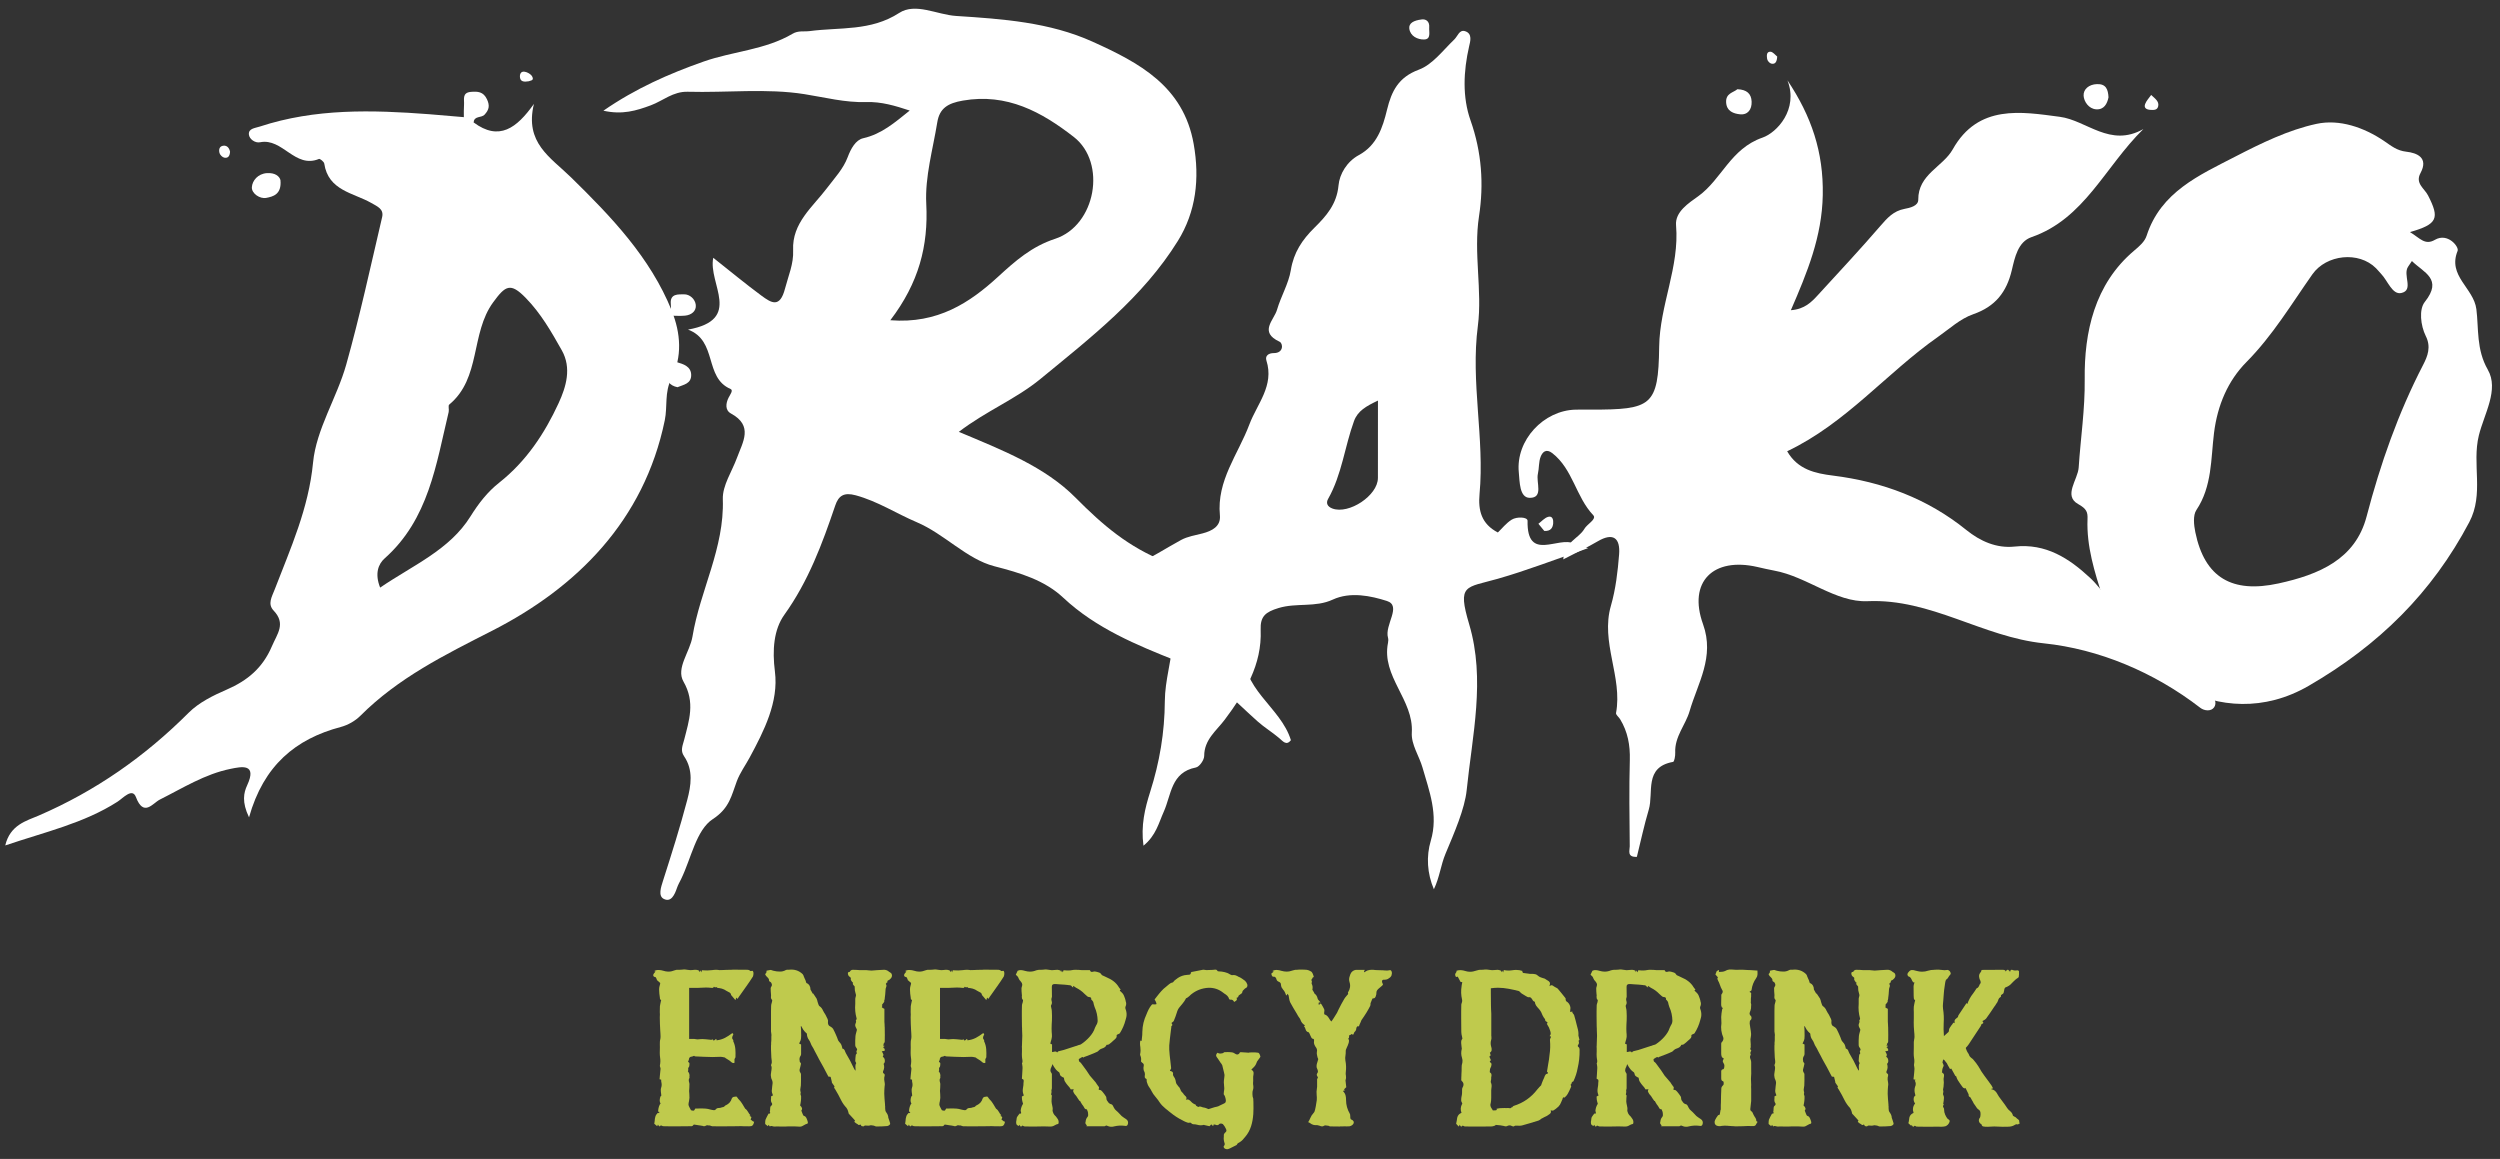
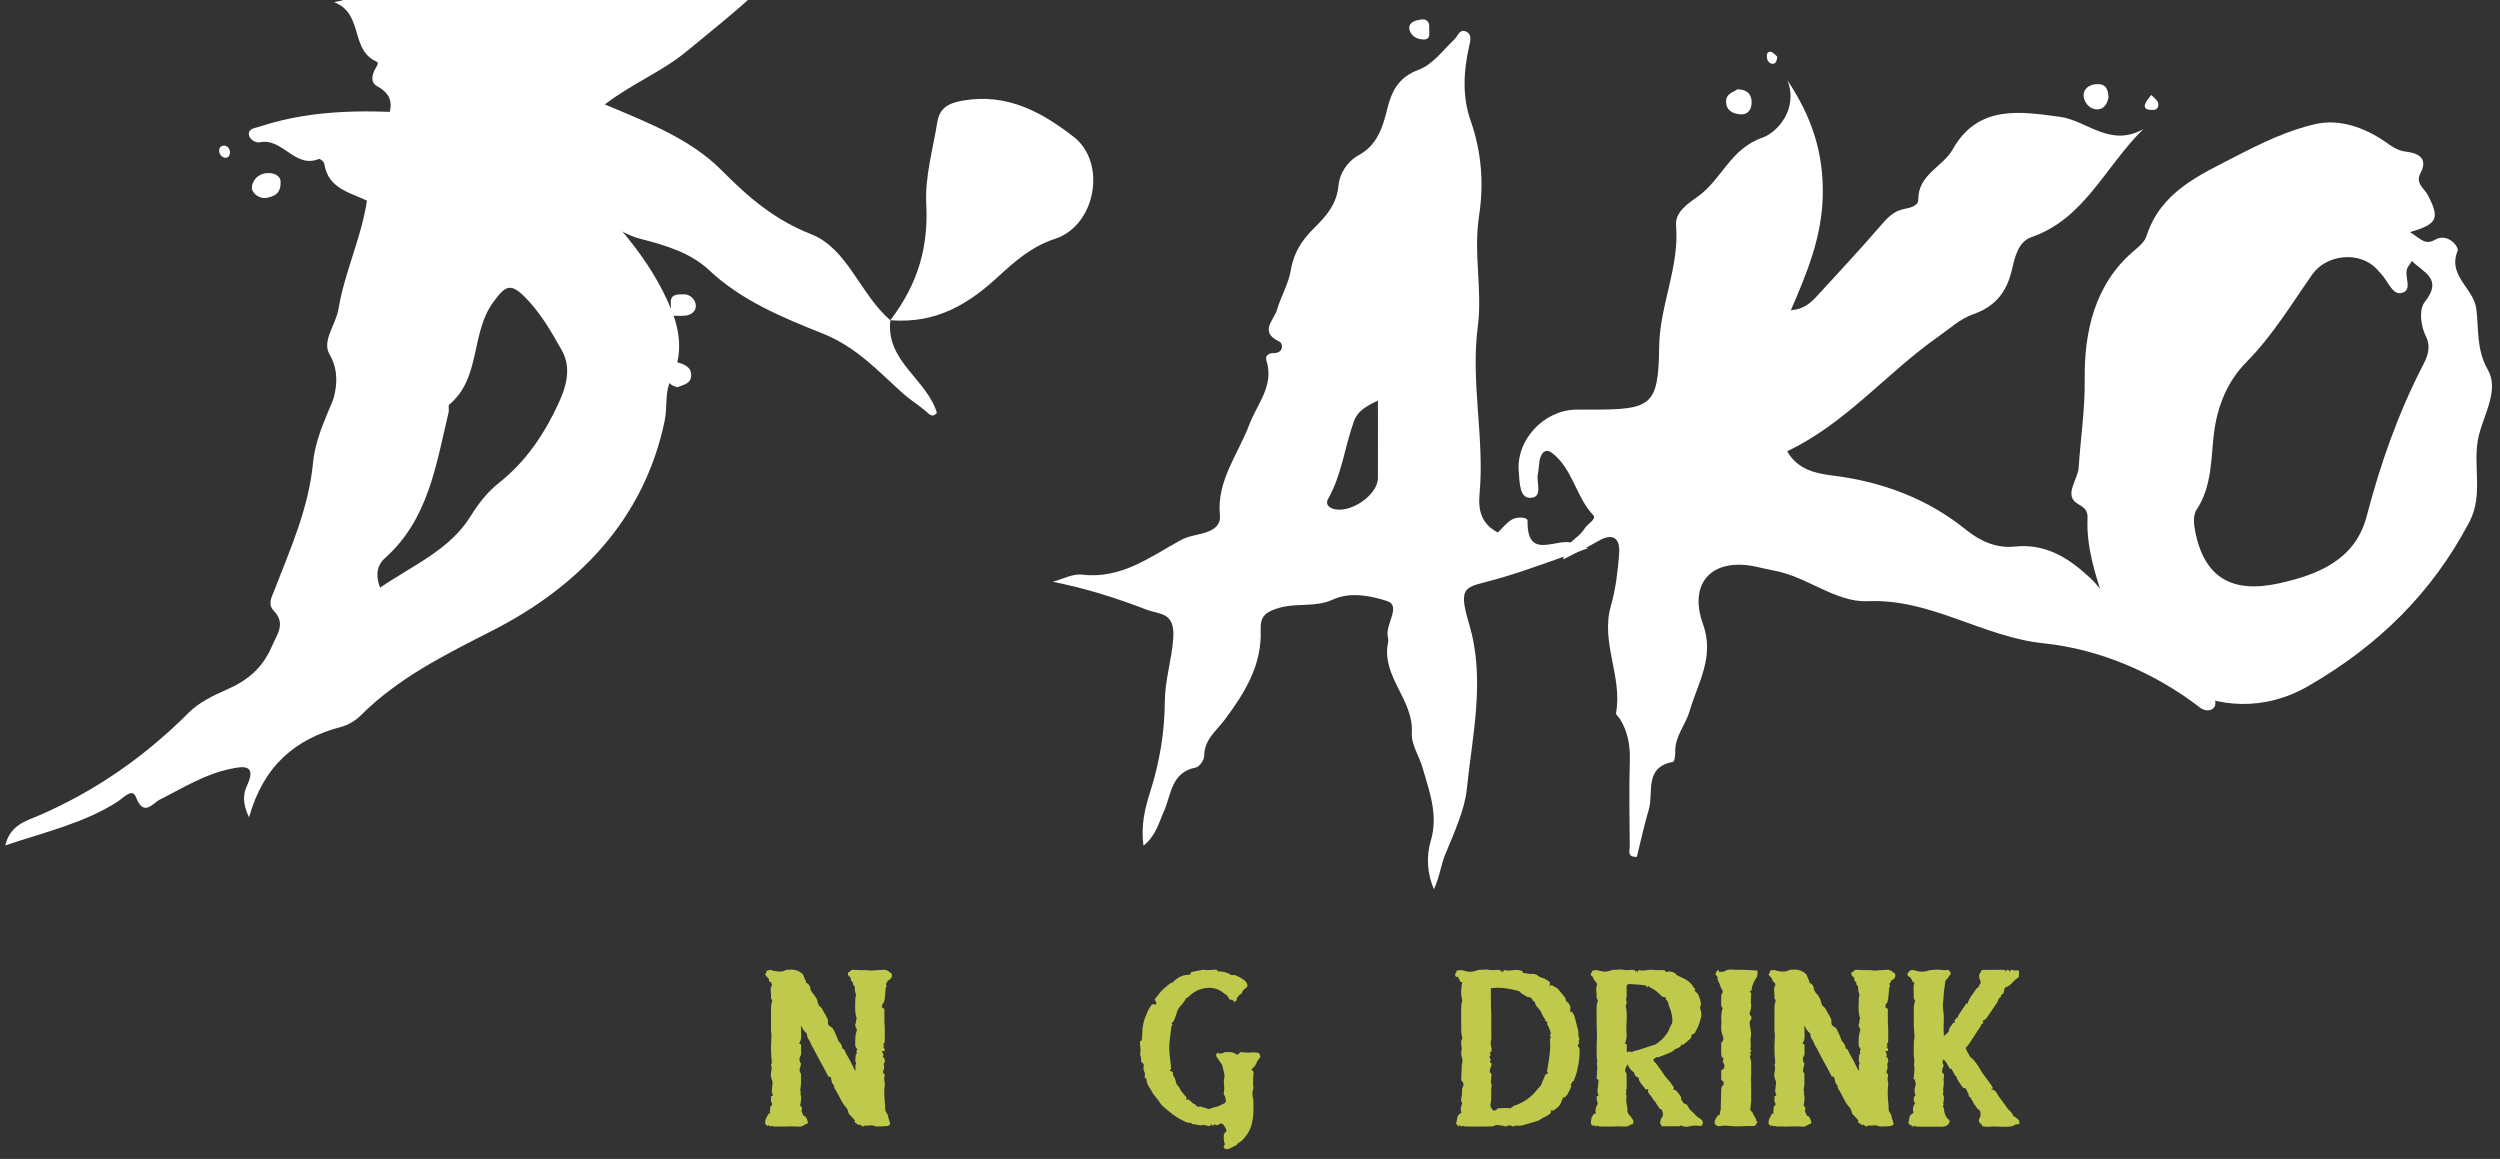
<svg xmlns="http://www.w3.org/2000/svg" version="1.1" viewBox="0 0 156.553 72.573">
  <rect x="0" y="0" width="156.553" height="72.573" fill="#333333" stroke="none" />
  <defs>
    <style>
      .cls-1 {
        isolation: isolate;
      }

      .cls-2 {
        fill: #fff;
      }

      .cls-3 {
        fill: #bfca4d;
      }
    </style>
  </defs>
  <g>
    <g id="en">
      <g class="cls-1">
        <g>
          <path class="cls-2" d="M111.937,5.038c1.5,2.248,2.257,4.481,2.207,7.174-.049,2.614-.973,4.848-1.998,7.214.862-.064,1.29-.508,1.703-.959,1.313-1.434,2.642-2.856,3.911-4.328.426-.494.817-.927,1.494-1.057.345-.066.874-.18.87-.578-.013-1.59,1.542-2.053,2.158-3.151,1.599-2.849,4.321-2.35,6.7-2.039,1.694.221,3.15,1.95,5.239.767-2.411,2.362-3.679,5.615-7.008,6.769-.849.294-1.044,1.278-1.231,2.068-.327,1.38-1.035,2.279-2.421,2.761-.809.281-1.487.914-2.208,1.42-3.213,2.252-5.738,5.397-9.439,7.16.666,1.152,1.758,1.384,2.867,1.523,3.094.389,5.908,1.432,8.354,3.408.871.704,1.897,1.158,3.022,1.037,1.961-.211,3.414.739,4.725,1.958.859.799,1.392,1.933,2.507,2.49.134.067.324.226.32.336-.096,2.775,2.692,2.717,4.017,4.089.174.181.464.246.686.386.309.195.406.564.241.804-.192.28-.624.223-.867.035-2.903-2.242-6.369-3.683-9.801-4.039-3.853-.4-7.063-2.813-11.038-2.639-1.991.087-3.79-1.54-5.851-1.916-.339-.062-.699-.146-1.049-.226-2.762-.635-4.359.928-3.402,3.582.743,2.059-.335,3.696-.84,5.444-.248.858-.948,1.598-.901,2.602.009.198-.054.564-.134.578-1.838.331-1.203,1.914-1.524,2.993-.291.979-.503,1.982-.744,2.953-.637.033-.444-.408-.446-.659-.018-1.803-.044-3.607.005-5.408.025-.925-.13-1.77-.61-2.556-.082-.133-.273-.275-.253-.384.417-2.263-.984-4.426-.321-6.718.299-1.036.428-2.135.513-3.215.079-1.004-.352-1.4-1.344-.816-.641.377-1.318.694-2.154,1.129.085-1.112.976-1.307,1.319-1.907.175-.307.794-.612.561-.858-1.092-1.152-1.273-2.882-2.565-3.888-.397-.309-.62-.053-.728.218-.131.329-.093.721-.175,1.075-.124.541.373,1.513-.514,1.506-.645-.005-.626-1.024-.682-1.602-.194-2.009,1.554-3.88,3.563-3.921.318-.007.637-.001.955-.001,3.787-.002,4.226-.207,4.273-3.933.033-2.614,1.28-4.988,1.057-7.611-.072-.85.806-1.398,1.398-1.826,1.465-1.06,2.016-2.973,4.017-3.665.895-.309,2.261-1.763,1.564-3.577" />
          <path class="cls-2" d="M108.799,5.587c.584.024.869.279.89.772.021.495-.24.853-.736.798-.384-.042-.826-.181-.86-.74-.035-.582.456-.617.706-.831" />
          <path class="cls-2" d="M132.037,6.095c-.08.401-.281.786-.774.751-.466-.033-.762-.485-.785-.847-.026-.412.334-.714.834-.732.572-.02.698.33.725.828" />
-           <path class="cls-2" d="M96.705,33.248c-.109-.132-.239-.29-.369-.448.203-.151.386-.373.614-.436.282-.078.332.21.312.412-.026.271-.152.496-.557.473" />
          <path class="cls-2" d="M134.708,5.947c.267.244.503.406.441.703-.054.256-.284.242-.489.23-.227-.014-.423-.106-.331-.362.075-.207.246-.378.379-.571" />
          <path class="cls-2" d="M111.291,3.541c-.018.324-.117.503-.375.442-.107-.026-.24-.181-.256-.293-.024-.171-.06-.458.203-.452.158.004.311.214.428.302" />
          <path class="cls-2" d="M42.425,24.248c-.493-.097-.74-.434-.698-.888.033-.359.251-.802.689-.672.353.105.858.25.867.787.009.557-.474.612-.857.772" />
          <path class="cls-2" d="M42.004,19.804c.002-.258.025-.517.002-.773-.059-.661.481-.592.824-.6.37-.009.703.306.741.664.041.392-.28.635-.677.672-.307.028-.618.002-.928.001l.037.036Z" />
          <path class="cls-2" d="M41.967,19.769c.025.325.285.72-.223.888-.075.025-.292-.144-.322-.256-.133-.493.116-.664.584-.597-.001 0-.038-.035-.038-.035" />
-           <path class="cls-2" d="M55.754,20.054c1.788-2.348,2.385-4.658,2.25-7.293-.087-1.685.414-3.405.69-5.103.142-.878.66-1.196,1.603-1.359,2.766-.48,4.937.715,6.944,2.276,2.078,1.616,1.381,5.542-1.164,6.378-1.477.485-2.487,1.379-3.582,2.382-1.769,1.62-3.773,2.953-6.74,2.719M77.924,40.558c-1.885-1.608-2.67-4.481-4.942-5.379-2.324-.918-3.938-2.308-5.627-4.012-1.923-1.94-4.574-2.975-7.313-4.124,1.722-1.314,3.576-2.05,5.107-3.309,3.166-2.603,6.419-5.115,8.611-8.648,1.137-1.833,1.374-3.896.99-6.068-.641-3.632-3.432-5.097-6.332-6.408-2.696-1.218-5.629-1.424-8.541-1.611-1.202-.077-2.547-.85-3.568-.189-1.784,1.156-3.719.886-5.607,1.137-.357.047-.712-.046-1.071.167-1.717,1.014-3.735,1.094-5.573,1.742-2.164.763-4.245,1.675-6.273,3.076,1.188.267,2.06,0,2.967-.336.765-.284,1.392-.875,2.315-.85,2.443.068,4.93-.227,7.316.151,1.279.202,2.547.536,3.856.494.954-.03,1.815.231,2.729.532-.93.744-1.754,1.472-2.913,1.733-.472.106-.775.658-.971,1.184-.278.743-.826,1.313-1.3,1.942-.885,1.175-2.195,2.182-2.117,3.887.039.856-.3,1.6-.506,2.397-.322,1.244-.85.911-1.481.446-.996-.735-1.95-1.528-3.015-2.369-.337,1.633,1.885,3.874-1.58,4.497,1.864.696.993,3,2.662,3.718.193.083-.028.355-.121.542-.175.35-.236.785.148.994,1.417.769.741,1.782.379,2.77-.317.865-.918,1.743-.889,2.597.106,3.06-1.423,5.708-1.899,8.596-.161.974-1.048,1.984-.565,2.824.75,1.304.348,2.446.043,3.646-.095.371-.252.668-.006,1.028.595.873.436,1.839.197,2.749-.446,1.694-.976,3.367-1.51,5.036-.136.423-.319.963.039,1.148.464.241.689-.268.831-.686.066-.194.171-.374.262-.559.63-1.295.945-3.074,1.98-3.749,1.061-.691,1.175-1.502,1.506-2.377.204-.538.536-.985.8-1.474.906-1.68,1.827-3.487,1.585-5.39-.171-1.345-.075-2.627.591-3.557,1.51-2.106,2.373-4.445,3.186-6.84.206-.607.534-.844,1.284-.64,1.372.373,2.542,1.141,3.821,1.685,1.744.741,3.124,2.309,4.858,2.757,1.628.42,3.143.87,4.322,1.976,2.044,1.916,4.626,2.97,7.079,3.947,2.163.861,3.505,2.385,5.076,3.786.435.388.922.68,1.357,1.05.243.206.451.496.738.136-.643-2.115-3.212-3.225-2.914-5.796" />
+           <path class="cls-2" d="M55.754,20.054c1.788-2.348,2.385-4.658,2.25-7.293-.087-1.685.414-3.405.69-5.103.142-.878.66-1.196,1.603-1.359,2.766-.48,4.937.715,6.944,2.276,2.078,1.616,1.381,5.542-1.164,6.378-1.477.485-2.487,1.379-3.582,2.382-1.769,1.62-3.773,2.953-6.74,2.719c-1.885-1.608-2.67-4.481-4.942-5.379-2.324-.918-3.938-2.308-5.627-4.012-1.923-1.94-4.574-2.975-7.313-4.124,1.722-1.314,3.576-2.05,5.107-3.309,3.166-2.603,6.419-5.115,8.611-8.648,1.137-1.833,1.374-3.896.99-6.068-.641-3.632-3.432-5.097-6.332-6.408-2.696-1.218-5.629-1.424-8.541-1.611-1.202-.077-2.547-.85-3.568-.189-1.784,1.156-3.719.886-5.607,1.137-.357.047-.712-.046-1.071.167-1.717,1.014-3.735,1.094-5.573,1.742-2.164.763-4.245,1.675-6.273,3.076,1.188.267,2.06,0,2.967-.336.765-.284,1.392-.875,2.315-.85,2.443.068,4.93-.227,7.316.151,1.279.202,2.547.536,3.856.494.954-.03,1.815.231,2.729.532-.93.744-1.754,1.472-2.913,1.733-.472.106-.775.658-.971,1.184-.278.743-.826,1.313-1.3,1.942-.885,1.175-2.195,2.182-2.117,3.887.039.856-.3,1.6-.506,2.397-.322,1.244-.85.911-1.481.446-.996-.735-1.95-1.528-3.015-2.369-.337,1.633,1.885,3.874-1.58,4.497,1.864.696.993,3,2.662,3.718.193.083-.028.355-.121.542-.175.35-.236.785.148.994,1.417.769.741,1.782.379,2.77-.317.865-.918,1.743-.889,2.597.106,3.06-1.423,5.708-1.899,8.596-.161.974-1.048,1.984-.565,2.824.75,1.304.348,2.446.043,3.646-.095.371-.252.668-.006,1.028.595.873.436,1.839.197,2.749-.446,1.694-.976,3.367-1.51,5.036-.136.423-.319.963.039,1.148.464.241.689-.268.831-.686.066-.194.171-.374.262-.559.63-1.295.945-3.074,1.98-3.749,1.061-.691,1.175-1.502,1.506-2.377.204-.538.536-.985.8-1.474.906-1.68,1.827-3.487,1.585-5.39-.171-1.345-.075-2.627.591-3.557,1.51-2.106,2.373-4.445,3.186-6.84.206-.607.534-.844,1.284-.64,1.372.373,2.542,1.141,3.821,1.685,1.744.741,3.124,2.309,4.858,2.757,1.628.42,3.143.87,4.322,1.976,2.044,1.916,4.626,2.97,7.079,3.947,2.163.861,3.505,2.385,5.076,3.786.435.388.922.68,1.357,1.05.243.206.451.496.738.136-.643-2.115-3.212-3.225-2.914-5.796" />
          <path class="cls-2" d="M29.66,7.668c-.204-.11-.409-.22-.613-.331.002-.256-.009-.514.011-.769.026-.327-.141-.765.427-.814.426-.037.785-.019,1.01.464.183.393.138.648-.148.959-.203.222-.657.061-.688.491" />
          <path class="cls-2" d="M17.562,11.275c.09.921-.495,1.039-.882,1.116-.403.081-.933-.276-.908-.67.026-.409.377-.843.945-.88.513-.033.785.2.845.435" />
          <path class="cls-2" d="M14.406,9.501c-.013.232-.099.426-.364.371-.116-.024-.259-.166-.294-.283-.058-.198-.024-.437.241-.465.237-.025.37.148.417.377" />
          <path class="cls-2" d="M33.115,5.088c-.293.053-.505.026-.548-.208-.035-.19.02-.437.295-.388.168.03.376.146.457.286.166.285-.134.263-.205.31" />
          <path class="cls-2" d="M34.983,25.242c-.879,1.908-2.032,3.648-3.722,4.983-.731.577-1.288,1.294-1.802,2.117-1.307,2.094-3.585,3.045-5.654,4.454-.346-.867-.121-1.471.285-1.831,2.756-2.45,3.218-5.876,4.007-9.167.036-.152-.047-.395.035-.463,2.001-1.659,1.322-4.454,2.753-6.407.765-1.044,1.077-1.254,2.032-.278.961.983,1.613,2.132,2.265,3.289.622,1.103.273,2.279-.199,3.303M42.065,19.452c-1.351-3.344-3.806-5.898-6.307-8.346-1.298-1.27-2.912-2.155-2.324-4.599-1.079,1.52-2.181,2.346-3.775,1.16-.122-.262-.247-.519-.613-.331-.726-.06-1.463-.13-2.177-.184-3.557-.27-7.13-.369-10.598.773-.305.1-.716.117-.686.493.023.29.386.554.699.491,1.415-.286,2.183,1.668,3.689,1.045.064-.027.315.174.332.29.251,1.695,1.825,1.827,2.944,2.465.401.229.798.387.68.89-.723,3.083-1.392,6.184-2.248,9.232-.585,2.081-1.876,4.043-2.077,6.132-.277,2.876-1.409,5.369-2.405,7.957-.176.458-.458.901-.065,1.315.782.823.23,1.446-.111,2.243-.576,1.35-1.522,2.139-2.821,2.703-.85.369-1.746.809-2.388,1.451-2.738,2.739-5.83,4.904-9.395,6.442-.751.324-1.787.574-2.09,1.868,2.508-.851,4.917-1.385,7.027-2.737.349-.223.928-.892,1.154-.294.486,1.283,1.056.381,1.496.161,1.446-.725,2.829-1.602,4.434-1.926.674-.136,1.681-.36,1.037,1.03-.215.465-.347,1.037.117,2.007.913-3.251,2.913-4.909,5.749-5.66.441-.117.899-.376,1.221-.698,2.383-2.382,5.259-3.8,8.268-5.335,5.272-2.691,9.498-6.872,10.797-13.174.178-.864-.028-1.744.415-2.614.691-1.355.589-2.835.017-4.25" />
          <path class="cls-2" d="M89.022,1.218c.237-.037.514.091.477.503-.024.271.137.742-.32.752-.41.009-.861-.207-.926-.674-.049-.352.283-.521.769-.58" />
          <path class="cls-2" d="M86.286,29.938c-.005,1.093-1.817,2.289-2.847,1.907-.335-.125-.412-.356-.271-.604.862-1.519,1.036-3.263,1.621-4.871.234-.644.765-.935,1.5-1.286,0,1.786.005,3.32-.002,4.854M93.825,36.234c1.771-.505,3.495-1.177,5.625-1.908-.618-.193-.77-.217-.899-.284-.941-.493-2.944,1.188-2.893-1.425.005-.252-.679-.273-.995-.074-.344.216-.609.557-.865.802-1.03-.533-1.242-1.381-1.147-2.41.325-3.504-.569-6.971-.105-10.531.288-2.211-.283-4.546.072-6.863.307-2.0.173-4.007-.531-6.001-.516-1.461-.447-3.075-.089-4.636.069-.299.226-.8-.252-.951-.364-.115-.461.314-.676.519-.707.675-1.358,1.57-2.214,1.888-1.286.478-1.713,1.344-1.997,2.509-.273,1.123-.636,2.232-1.762,2.841-.761.411-1.213,1.201-1.276,1.892-.108,1.191-.778,1.937-1.513,2.662-.766.755-1.295,1.548-1.474,2.649-.139.852-.621,1.643-.865,2.485-.189.652-1.153,1.392.158,2.0.228.106.268.715-.358.713-.319-.001-.562.159-.464.468.501,1.569-.585,2.716-1.069,4.004-.701,1.869-2.052,3.508-1.844,5.687.066.688-.485.976-1.089,1.133-.453.118-.938.191-1.34.41-1.951,1.064-3.754,2.464-6.208,2.172-.584-.069-1.218.286-1.829.446,2.063.41,3.988,1.018,5.877,1.748.83.321,1.792.122,1.667,1.817-.099,1.335-.519,2.61-.527,3.911-.011,1.961-.329,3.827-.919,5.684-.327,1.03-.59,2.107-.418,3.367.79-.642.956-1.432,1.267-2.12.483-1.069.444-2.472,2.018-2.778.22-.043.517-.472.517-.722-.001-1.026.77-1.58,1.29-2.275,1.256-1.679,2.334-3.424,2.246-5.62-.034-.851.306-1.118,1.12-1.367,1.123-.342,2.301-.022,3.392-.527,1.108-.512,2.395-.234,3.389.083.959.305-.157,1.502.073,2.302.028.098.022.215.001.317-.428,2.113,1.618,3.565,1.49,5.631-.046.738.466,1.469.669,2.18.417,1.46,1.006,2.953.52,4.583-.294.986-.228,2.049.193,3.041.36-.747.429-1.509.73-2.228.545-1.302,1.206-2.807,1.325-3.985.346-3.416,1.186-6.909.157-10.376-.754-2.541-.243-2.273,1.818-2.861" />
          <path class="cls-2" d="M151.91,21.052c.334.675.114,1.248-.169,1.794-1.566,3.027-2.678,6.199-3.543,9.501-.703,2.681-2.985,3.637-5.516,4.189-2.896.631-4.624-.352-5.208-3.209-.092-.449-.156-1.055.066-1.388.99-1.481.903-3.204,1.104-4.822.217-1.751.875-3.277,2.035-4.449,1.64-1.657,2.809-3.619,4.125-5.489.871-1.238,2.902-1.468,3.985-.382.112.112.21.238.32.353.414.43.698,1.317,1.257,1.2.819-.172.076-1.136.436-1.655.058-.083.113-.168.235-.349.737.73,1.96,1.114.805,2.564-.368.462-.269,1.463.067,2.143M155.791,23.152c-.729-1.264-.565-2.576-.717-3.788-.167-1.333-1.82-2.084-1.175-3.655.101-.246-.614-1.162-1.423-.69-.627.366-.94-.111-1.561-.485,1.733-.497,1.869-.86,1.129-2.3-.223-.434-.817-.752-.473-1.389.53-.981-.23-1.271-.886-1.345-.587-.066-.938-.362-1.371-.657-1.281-.874-2.824-1.395-4.253-1.086-1.764.38-3.464,1.213-5.088,2.051-2.25,1.162-4.663,2.213-5.548,4.951-.121.376-.449.655-.781.935-2.493,2.104-3.13,5.127-3.097,8.052.022,1.895-.257,3.686-.377,5.528-.05.764-.976,1.768-.036,2.29.536.298.606.508.589.942-.067,1.715.445,3.312.954,4.914,1.43,4.502,7.311,8.765,12.897,5.527,4.385-2.542,7.712-5.812,10.054-10.246.938-1.776.158-3.63.6-5.432.33-1.344,1.278-2.876.562-4.117" />
        </g>
      </g>
      <g>
-         <path class="cls-3" d="M41.183,70.463c-.014.027-.021.048-.027.061-.014-.014-.027-.027-.048-.034l-.089-.082c-.014-.007-.034-.021-.048-.034.014-.061.021-.123.027-.185,0-.089.014-.171.041-.26.021-.082.068-.157.144-.232.055.007.096.007.102-.007s0-.041-.021-.102c-.014.021-.021.041-.034.061v.007c-.007,0-.007.007-.007.007-.014-.041-.014-.096,0-.178.007-.096.068-.321.144-.383-.027-.034-.048-.089-.055-.164,0-.075.007-.144.027-.212.014-.061.041-.102.075-.116,0-.041-.007-.075-.014-.116-.014-.082-.021-.171-.021-.26,0-.041.014-.089.027-.137.014-.041.027-.089.027-.13.007-.055,0-.116-.014-.178,0-.027-.007-.055-.014-.082v-.096c-.007,0-.041-.007-.102-.027.007-.055.014-.116.014-.178.021-.157.034-.315.048-.472,0-.034-.007-.068-.021-.102-.021-.034-.021-.075-.021-.109.034-.164.041-.328.014-.492-.014-.096-.021-.198-.021-.294.007-.123.007-.239.007-.355-.007-.109,0-.226,0-.335,0-.048.007-.102.021-.15.014-.061.021-.116.021-.178,0-.137-.014-.28-.021-.417-.014-.267-.027-.526-.027-.793.007-.061.007-.123.007-.191,0-.048,0-.096-.007-.144,0-.123,0-.239.007-.362.007-.048.014-.102.027-.15.007-.034.021-.068.027-.123v-.021c.021-.027.021-.048.021-.075,0-.021-.021-.041-.055-.061-.007-.007-.014-.014-.014-.034-.007-.014-.007-.027-.007-.048v-.021c-.027-.171-.048-.342-.048-.519,0-.068.007-.137.027-.205.014-.034.021-.068.027-.096.007-.034.007-.061.014-.082v-.021c-.027-.021-.055-.048-.082-.075-.048-.041-.096-.082-.137-.116l.014-.007c-.007-.021-.014-.041-.027-.068-.007-.027-.021-.048-.034-.068-.007-.021-.021-.034-.034-.034-.102-.014-.144-.061-.137-.137.007-.041.034-.082.068-.123l.014-.014.021-.021c0-.007.007-.014.007-.014l.021-.021c.007,0,.007-.007.014-.014-.021-.007-.041-.014-.061-.027-.007,0-.014,0-.027-.007.102-.055.198-.075.294-.068.096,0,.185.021.28.048.109.034.212.055.321.055.137,0,.273-.034.41-.089.068-.027.137-.034.219-.027h.068c.048-.007.096-.007.144-.007.137-.021.267-.014.39.014.096.021.198.021.294.007.068-.014.13-.014.198-.014.061,0,.13.021.198.055v.021c.007.007.007.014.014.027v.027h.027l.021-.068v-.007l.007-.014v-.007l.007.007.014.021c.014.041.027.068.048.102.007-.021.014-.041.014-.061.014-.021.021-.048.027-.075.034,0,.068,0,.109.007.075.007.157.007.232.007.102-.007.198-.014.294-.021.089-.014.171-.021.26-.021.034,0,.075,0,.109.007s.061.014.096.014c.089,0,.178-.007.26-.007.048,0,.089-.007.13-.007h.116c.027,0,.055,0,.082-.007h.164c.027-.007.055-.007.082-.007h.027c.301,0,.608,0,.916.007.061.007.116.034.164.082.007,0,.021,0,.027-.007.048,0,.082,0,.116-.007.007.021.014.034.021.048.021.041.021.068.021.109,0,.061-.007.144-.034.198-.13.205-.267.41-.41.608,0,0-.007.007-.007.014l-.021.021q0,.007-.007.014c-.116.171-.239.342-.362.513-.014.021-.027.041-.041.055l-.082.123c-.014.014-.027.034-.041.055-.021-.034-.041-.061-.068-.089-.007.027-.021.061-.034.096-.007.021-.014.041-.021.068-.048-.055-.089-.102-.123-.144-.055-.061-.109-.123-.157-.185l.007-.007c0-.014-.007-.027-.014-.041-.014-.075-.116-.123-.178-.15-.034-.014-.068-.034-.102-.055-.171-.123-.383-.185-.636-.185.027-.014.048-.021.061-.027l.007-.007v-.027c-.041.014-.089.021-.13.027-.007.007-.014.007-.021,0-.007,0-.014-.007-.021-.014-.014-.007-.021-.014-.027-.021-.034,0-.048.027-.055.061-.007,0-.014.007-.027.007h-.089c-.226-.027-.451-.027-.684-.007-.123.007-.253.014-.383.007h-.328v3.199h.321c.034.007.068.007.096.014.041.007.075.014.109.014.055,0,.109-.007.164-.014.041,0,.089-.007.137-.007.075,0,.15.007.226.014.109.007.219.021.328.034.014,0,.027,0,.048-.014.014-.007.027-.007.041-.007.007-.007.021,0,.027.007.007.014.014.027.014.061.014-.007.027-.014.055-.021h.021c0-.007.007-.007.014-.014l.014-.007c0-.007.007-.007.007-.007.041-.048.061-.061.075-.048s.021.041.021.082c.417-.048.656-.212.984-.451l.014.007c.027.021.041.034.048.055s-.007.048-.027.082-.034.075-.041.13.014.109.061.157c.007,0,.007.007.007.014v.068c.075.157.116.321.13.485s.014.335.007.499c0,.027-.014.055-.034.082-.014.014-.021.034-.027.048v.232c-.055.021-.096.021-.13,0-.034-.014-.068-.041-.096-.068s-.055-.048-.082-.068c-.068-.041-.137-.082-.205-.13-.007-.007-.014-.014-.027-.014l-.048-.041c-.007,0-.021-.007-.027-.014-.021,0-.041-.007-.068-.014-.061-.014-.13-.027-.198-.027-.082,0-.164,0-.246.007s-.164.007-.246.007c-.369-.007-.731-.021-1.101-.041-.007,0-.021-.007-.027-.014l-.021-.021c-.021,0-.034.007-.055.014-.027.021-.061.027-.096.034-.116.007-.178.068-.185.191,0,.021-.034.096-.048.109,0,.014,0,.021.007.034.007.007.021.014.041.034q.007,0,.014.007c.007.007.014.021.021.041,0,.021.007.034,0,.055,0,.048,0,.082-.014.13,0,.027-.014.048-.027.061-.021.021-.034.041-.034.068-.007.021-.007.041,0,.068v.055c0,.021-.014.041-.021.061v.007s0,.007.007.014c.082.096.109.205.089.328v.034c.007.007.007.014.007.021s0,.014-.007.021c-.027.048-.048.089-.041.137,0,.041.007.089.021.13s.021.082.021.123c0,.075,0,.157-.007.232-.007.061-.014.123-.014.191,0,.061.007.123.014.191.007.075.007.157.007.239-.007.068-.014.137-.027.205-.021.068-.027.144-.034.212.007.055.021.109.055.164.014.027.021.048.034.068.007.021.021.048.041.075.007.014.014.034.027.048.007.007.021.007.034.014.007,0,.014,0,.014.007h.034q.007.007.014.007c.027.007.048.007.075,0,.014,0,.021-.007.034-.021.007-.014.021-.034.034-.055.007-.021.021-.034.034-.055h.171c.157-.007.315-.007.478.007.096.007.185.027.28.055.068.014.137.034.212.041.021.007.048,0,.082-.007.027-.014.048-.027.061-.048.055-.068.123-.082.212-.082.048,0,.089-.014.137-.027.021-.014.048-.021.068-.021.027,0,.055-.007.075-.021.021-.007.041-.021.061-.048.007-.014.021-.027.034-.034.021-.007.034-.021.048-.021.185-.089.308-.226.362-.417.041-.089.109-.116.205-.116.007,0,.014,0,.021-.007h.034c.007-.007.014-.007.021-.007s.021.007.034.027c.014.014.027.034.048.055l.041.061c.021.027.041.048.068.075.048.048.089.096.123.15.061.082.116.178.171.273.021.041.048.082.075.123.075.048.137.123.185.212.034.075.082.137.144.198-.027.021-.048.034-.061.041l.048.027c.021.007.034.014.048.021.014.014.021.021.021.027,0,.034-.007.068-.027.102-.007.021-.014.034-.021.048.041.034.082.068.13.102.021.014.034.027.055.048.007-.007.007-.014.007-.014l.021-.034s0,.007.007.007c0,.116-.061.294-.191.308-.082.014-.171.014-.253.007h-.212c-.055-.007-.109-.007-.164-.007-.15,0-.301,0-.451.007h-.301c-.089.007-.171.007-.26.007h-.273c-.171,0-.342,0-.519-.007-.021,0-.048-.007-.075-.021-.021-.014-.041-.021-.068-.027h-.055c-.034-.007-.075-.014-.109-.014s-.061.007-.089.027c-.034.021-.075.034-.109.034s-.061-.007-.096-.021c-.007,0-.014,0-.014-.007h-.041c0-.007-.055-.014-.061-.014l-.102-.014c-.014,0-.027-.007-.048-.007-.089-.014-.171-.027-.26-.041-.007,0-.014,0-.034.007l-.007.007c-.027.048-.055.075-.096.082-.034.007-.068.014-.109.007h-.034c-.26.007-.519.007-.786.007h-.438c-.144,0-.28,0-.424-.007-.027,0-.048-.007-.075-.021-.014-.007-.027-.014-.048-.021,0,0-.007,0-.014-.007h-.034c-.027.034-.048.055-.061.055-.021,0-.034,0-.048-.014-.014-.021-.027-.034-.034-.055-.007-.014-.021-.034-.027-.041-.007.007-.014.021-.014.027Z" />
        <path class="cls-3" d="M48.108,70.47c-.007.021-.014.034-.027.055-.014-.014-.027-.027-.048-.041-.041-.034-.082-.068-.116-.096v-.096c0-.061.007-.123.021-.178.048-.109.102-.219.164-.328.014-.021.027-.034.034-.055h.007c.007,0,.014.007.027.007s.027,0,.034-.007c.014,0,.021-.014.021-.027.007-.014,0-.034,0-.048l-.014-.027c0-.021-.007-.034,0-.048.014-.041.021-.089.014-.13,0-.048.007-.089.014-.13.014-.041.041-.075.089-.109.007-.007.014-.014.021-.048l.007-.021c-.007-.034-.007-.048-.014-.055-.034-.048-.055-.089-.061-.137s-.007-.096,0-.144.007-.102,0-.144c.007-.007.014-.014.021-.014.048-.027.082-.048.102-.055-.014-.034-.021-.068-.034-.096-.027-.061-.041-.123-.041-.185.007-.096.014-.185.027-.28.014-.075.021-.144.027-.219,0-.082-.021-.15-.055-.219-.014-.027-.027-.055-.034-.082-.027-.109-.034-.226-.007-.349.007-.027.007-.048.007-.068.007-.027.007-.055.014-.075.007-.048.014-.096.014-.144,0-.055-.007-.102-.034-.15-.007-.014-.007-.034,0-.048l.021-.061c.014-.027.021-.061.021-.089,0-.061,0-.13-.014-.191,0-.041-.007-.082-.014-.123-.007-.171-.014-.335-.021-.506v-.232c0-.021,0-.041.007-.061v-.13c.007-.021.007-.041.007-.061,0-.034,0-.068.007-.102v-.212c.007-.034.007-.068.007-.102s-.007-.075-.014-.116c-.007-.034-.014-.068-.014-.102v-1.292c0-.102,0-.212.007-.315,0-.055.014-.102.027-.15.014-.034.021-.061.027-.096v-.007c.007-.021.014-.048.014-.068,0-.027,0-.041-.014-.055-.034-.034-.055-.068-.061-.109s-.007-.082,0-.123c0-.027.007-.061,0-.096-.014-.13-.021-.267-.021-.403,0-.021.007-.041.021-.068l.041-.061v-.007c.014-.021.014-.048.014-.082-.007-.034-.014-.068-.034-.102-.014-.034-.034-.055-.061-.068-.027-.007-.082-.048-.082-.075,0-.055-.007-.096-.034-.137-.027-.034-.055-.068-.089-.102-.034-.027-.068-.061-.089-.102-.007-.007-.014-.021-.021-.041l-.007-.021v-.007c-.007-.007-.007-.014,0-.014.068-.055.096-.116.075-.198.027-.007.055-.014.075-.021.061-.014.123-.027.185-.034.034.007.075.014.116.034l.075.021c.13.034.26.048.383.048.13.007.26-.027.383-.096.041-.021.082-.021.137-.021.027.007.048.007.075,0,.328-.034.608.055.841.28.034.048.061.096.075.157.007.007.007.014.007.021l.021.041c0,.007.007.014.007.021l.021.048c.021.034.034.068.048.102.014.041.027.075.034.116l.021.048c.164.061.253.219.253.39,0,.014,0,.027.007.041.007,0,.007.007.007.014l.021.021c0,.007.007.007.007.014l.021.041.061.109.021.041.007-.007q.007-.014.007-.021c.021.034.041.061.068.096.055.075.102.157.157.239.014.034.027.075.041.116.007.034.014.061.021.089.014.027.021.055.027.082.014.041.027.082.041.116s.034.061.061.075c.096.068.164.157.205.26.021.048.048.096.075.137.061.089.116.178.157.28,0,.007.007.021.014.027,0,.021.014.034.027.048l.021.061c.007.014.014.021.014.034.014.034.014.082.007.137-.007.048,0,.102.021.157.021.061.068.102.144.137.068.034.116.082.157.137.034.061.068.123.096.191.021.055.041.102.068.15l.082.191c.021.068.041.123.068.185.027.048.061.089.096.13.041.041.068.082.096.13.021.048.041.102.055.164l.021.096c.055.007.089.027.116.068.027.034.048.082.061.13.021.034.034.068.048.102.178.294.342.602.485.916.027.061.068.123.109.171.007-.055.007-.116,0-.178-.007-.048-.007-.102,0-.157,0-.048.021-.096.048-.144-.007-.014-.014-.034-.027-.048-.021-.034-.034-.068-.034-.102.007-.13.014-.253.034-.376,0-.007.021-.034.027-.034.014-.007.014-.014.027-.027v-.007l.007-.007c0-.027-.007-.068-.014-.102q0-.007-.007-.014v-.027q-.007-.007-.007-.014c.068-.048.068-.116,0-.198-.034-.034-.068-.109-.068-.157-.007-.198,0-.39.014-.581.007-.075.027-.15.048-.226.014-.041.027-.082.034-.123.007-.014.007-.027.007-.048,0-.014-.007-.027-.014-.041-.027-.041-.048-.089-.068-.137s-.027-.096-.021-.137c0-.027.014-.055.027-.089l.021-.068c.007-.021.007-.041,0-.061-.014-.021-.014-.034-.007-.048l.021-.041c.007-.014.021-.027.021-.041.007-.014.007-.034,0-.055-.082-.294-.109-.595-.082-.902v-.294c0-.048.007-.096.027-.144.007-.027.014-.048.014-.075.007-.014.007-.021.007-.034,0-.007-.007-.021-.007-.027l-.014-.055c0-.007-.007-.021-.007-.027-.041-.123-.061-.253-.055-.383v-.041l-.021-.034c-.048-.041-.075-.082-.089-.109s-.007-.068.007-.123h-.027l-.007.007c-.027-.034-.041-.061-.061-.089-.014-.021-.034-.048-.041-.075-.014-.027-.014-.055,0-.096,0-.007,0-.014-.007-.027,0-.007-.007-.007-.007-.014l-.021-.021c-.021-.021-.034-.027-.041-.034-.027-.021-.055-.041-.075-.075-.021-.041-.027-.075-.034-.109-.007-.041,0-.068.021-.096.014-.014.034-.021.075-.027h.021c.021-.048.041-.075.075-.096.034-.027.075-.034.123-.034.075,0,.157,0,.239.007.055.007.116.014.178.014h.424c.041,0,.089.007.137.014.061.007.123.014.178.014.123-.007.239-.014.355-.027l.39-.021c.144-.014.267.034.369.13.021.014.041.027.068.041.034.021.055.041.075.068.068.137.021.267-.13.383-.021.007-.034.014-.048.027-.027.007-.055.021-.068.041-.021.021-.021.048,0,.089h-.007l-.007.007c-.027,0-.055.027-.061.048-.014.014-.021.021-.027.034-.007.007-.007.014-.007.021.027.034.041.068.041.109,0,.034-.014.068-.027.102-.014.027-.021.061-.027.089-.007.102-.014.198-.021.294,0,.027-.007.055-.007.082l-.021.164c0,.027,0,.055-.007.082,0,.034-.014.068-.027.109,0,.014-.007.034-.014.055.007.007.014.007.021.014h.007c-.014.021-.027.034-.041.048l-.123.164v.014c.007,0,.007.007.014.014.007,0,.007.007.014.014,0,.014,0,.027-.007.041l-.021.041c-.007.007-.007.014,0,.021.034.027.068.055.109.075.021.007.034.014.048.021v.807c0,.075.007.144.014.212v.055l.007.102v.055c.007.273.007.547,0,.82,0,.027-.021.082-.041.102-.034.027-.048.055-.041.082.014.021.034.048.075.068-.021,0-.034,0-.048-.007h-.041s0,.007-.007.014c0,0,0,.007-.007.014.021.007.034.014.048.027.021.007.034.014.048.021-.021.014-.041.027-.055.041-.021.014-.034.027-.048.034.061.007.096.027.102.055.014.027.021.055.014.089v.034l-.089.021c-.027,0-.061.007-.096.014.014.027.027.048.041.068.027.048.048.089.061.13.007.048-.007.089-.041.144.075.048.123.116.13.219.014.096-.014.171-.075.226.055.15.048.301-.027.451-.007.007-.014.027-.014.048,0,.014,0,.034.007.048,0,.021.007.027.014.034.055.027.082.061.089.109,0,.048-.007.089-.021.13,0,.014,0,.027-.007.034-.007.089-.007.171.014.253.014.061.021.13.021.205,0,.007,0,.014-.007.027v.041c-.007.014-.007.021-.007.027-.014.157-.021.315-.021.465.007.226.027.444.048.67v.068c.007.014.007.021.007.034,0,.096,0,.178.014.273.014.055.034.102.075.15.041.055.068.109.089.178v.007q.007.014.007.021l.007.034v.014c0,.021,0,.041.007.055.007.034.021.068.034.096.014.034.027.068.034.102.007.014.014.027.014.048.014.027.021.055.027.082s.007.055,0,.075c-.034.061-.109.102-.178.116-.226.021-.451.027-.677.027-.041,0-.075-.014-.109-.034-.027-.014-.055-.021-.089-.027h-.014c-.034-.007-.068-.014-.102-.014-.034-.007-.068,0-.102.014-.055.014-.109.014-.164.007-.041-.007-.082-.007-.123-.007-.041.007-.075.027-.109.061-.007-.007-.021-.014-.027-.014h-.041c-.021,0-.034-.007-.055-.014-.014-.007-.021-.027-.027-.055,0-.007-.007-.014-.014-.021-.014,0-.021-.007-.034-.014h-.021c-.027.027-.055.034-.075.027-.021-.014-.041-.021-.055-.041-.021-.014-.034-.027-.055-.034-.048-.021-.089-.055-.123-.089l-.027-.021c-.007,0-.007-.007-.014-.007,0-.007.007-.021.014-.041.014-.014.021-.027.027-.041v-.007c-.034-.034-.061-.068-.096-.109-.075-.082-.157-.171-.239-.26l-.048-.048-.021-.041c0-.007-.007-.021-.007-.041,0-.007-.007-.021-.007-.034-.021-.096-.061-.185-.116-.26-.137-.144-.246-.301-.335-.478-.109-.232-.239-.458-.369-.677-.007-.014-.021-.027-.034-.048s-.027-.041-.034-.061c-.007-.027,0-.048.027-.075l-.144-.205c-.007-.007-.014-.014-.021-.027-.007-.027-.014-.055-.014-.089-.021-.089-.041-.185-.068-.28-.007-.007-.061-.014-.075-.014h-.061c-.007-.021-.021-.034-.027-.048l-.055-.102c-.144-.294-.308-.581-.465-.861-.014-.034-.034-.068-.055-.102l-.102-.198c-.021-.034-.034-.068-.055-.102l-.102-.191-.082-.164-.061-.102c-.048-.068-.082-.144-.109-.219s-.061-.144-.109-.212c-.082-.109-.123-.232-.13-.376,0-.034-.048-.068-.068-.082l-.068-.068c-.034-.041-.068-.082-.096-.123l-.082-.144c0-.007-.007-.014-.007-.014l-.014-.034c0-.007-.007-.007-.007-.014-.014,0-.027,0-.041.007v.021l.007.034v.021c.007.061.007.123.014.178v.116c.007.137.007.28-.007.41-.014.068-.034.137-.075.205l-.041.089c.021.014.041.021.068.034.014.007.034.014.055.027v.608l-.021.082-.034.055c-.021.041-.034.075-.041.116-.007.055-.007.102.007.157,0,.021.007.041.007.068.021.021.048.055.061.075.007.021.014.034.014.048-.007.055-.021.109-.034.157-.014.034-.021.068-.027.102-.007.007-.007.014-.007.027-.014.041-.021.082-.021.123,0,.048.014.089.041.13.014.021.027.041.034.061.014.021.014.041.014.061.007.232,0,.465-.007.697-.007.048-.014.089-.021.137-.021.082-.021.157-.007.226.014.027.021.055.021.082q0,.007-.007.014v.034c-.007,0-.007.007-.007.014v.061c0,.014.007.021.014.034l.021.068c.007.191-.014.383-.061.581.13.116.157.226.075.321.007.027.014.048.027.068l.061.157c.007.007.014.014.014.027.021.061.048.082.109.096.027.007.061.041.096.096.027.055.055.116.075.185.021.061.034.109.027.144,0,0,0,.007-.007.007v.014c-.007.014-.014.021-.014.021-.075.021-.144.048-.205.089-.041.027-.089.055-.137.075-.041.021-.096.027-.15.027-.232-.021-.458-.021-.69-.014h-.068l-.144.007h-.26c-.15-.007-.294-.007-.444,0-.027-.007-.061-.007-.089-.021-.027-.007-.055-.014-.082-.014-.027-.007-.055.007-.082.034-.027-.034-.055-.068-.089-.102,0,.007-.007.021-.014.027Z" />
-         <path class="cls-3" d="M56.892,70.463c-.014.027-.021.048-.027.061-.014-.014-.027-.027-.048-.034l-.089-.082c-.014-.007-.034-.021-.048-.034.014-.061.021-.123.027-.185,0-.089.014-.171.041-.26.021-.082.068-.157.144-.232.055.007.096.007.102-.007s0-.041-.021-.102c-.014.021-.021.041-.034.061v.007c-.007,0-.007.007-.007.007-.014-.041-.014-.096,0-.178.007-.096.068-.321.144-.383-.027-.034-.048-.089-.055-.164,0-.075.007-.144.027-.212.014-.061.041-.102.075-.116,0-.041-.007-.075-.014-.116-.014-.082-.021-.171-.021-.26,0-.041.014-.089.027-.137.014-.041.027-.089.027-.13.007-.055,0-.116-.014-.178,0-.027-.007-.055-.014-.082v-.096c-.007,0-.041-.007-.102-.027.007-.055.014-.116.014-.178.021-.157.034-.315.048-.472,0-.034-.007-.068-.021-.102-.021-.034-.021-.075-.021-.109.034-.164.041-.328.014-.492-.014-.096-.021-.198-.021-.294.007-.123.007-.239.007-.355-.007-.109,0-.226,0-.335,0-.048.007-.102.021-.15.014-.061.021-.116.021-.178,0-.137-.014-.28-.021-.417-.014-.267-.027-.526-.027-.793.007-.061.007-.123.007-.191,0-.048,0-.096-.007-.144,0-.123,0-.239.007-.362.007-.048.014-.102.027-.15.007-.034.021-.068.027-.123v-.021c.021-.027.021-.048.021-.075,0-.021-.021-.041-.055-.061-.007-.007-.014-.014-.014-.034-.007-.014-.007-.027-.007-.048v-.021c-.027-.171-.048-.342-.048-.519,0-.068.007-.137.027-.205.014-.034.021-.068.027-.096.007-.034.007-.061.014-.082v-.021c-.027-.021-.055-.048-.082-.075-.048-.041-.096-.082-.137-.116l.014-.007c-.007-.021-.014-.041-.027-.068-.007-.027-.021-.048-.034-.068-.007-.021-.021-.034-.034-.034-.102-.014-.144-.061-.137-.137.007-.041.034-.082.068-.123l.014-.014.021-.021c0-.007.007-.014.007-.014l.021-.021c.007,0,.007-.007.014-.014-.021-.007-.041-.014-.061-.027-.007,0-.014,0-.027-.007.102-.055.198-.075.294-.068.096,0,.185.021.28.048.109.034.212.055.321.055.137,0,.273-.034.41-.089.068-.027.137-.034.219-.027h.068c.048-.007.096-.007.144-.007.137-.021.267-.014.39.014.096.021.198.021.294.007.068-.014.13-.014.198-.014.061,0,.13.021.198.055v.021c.007.007.007.014.014.027v.027h.027l.021-.068v-.007l.007-.014v-.007l.007.007.014.021c.014.041.027.068.048.102.007-.021.014-.041.014-.061.014-.021.021-.048.027-.075.034,0,.068,0,.109.007.075.007.157.007.232.007.102-.007.198-.014.294-.021.089-.014.171-.021.26-.021.034,0,.075,0,.109.007s.061.014.096.014c.089,0,.178-.007.26-.007.048,0,.089-.007.13-.007h.116c.027,0,.055,0,.082-.007h.164c.027-.007.055-.007.082-.007h.027c.301,0,.608,0,.916.007.061.007.116.034.164.082.007,0,.021,0,.027-.007.048,0,.082,0,.116-.007.007.021.014.034.021.048.021.041.021.068.021.109,0,.061-.007.144-.034.198-.13.205-.267.41-.41.608,0,0-.007.007-.007.014l-.021.021q0,.007-.007.014c-.116.171-.239.342-.362.513-.014.021-.027.041-.041.055l-.082.123c-.014.014-.027.034-.041.055-.021-.034-.041-.061-.068-.089-.007.027-.021.061-.034.096-.007.021-.014.041-.021.068-.048-.055-.089-.102-.123-.144-.055-.061-.109-.123-.157-.185l.007-.007c0-.014-.007-.027-.014-.041-.014-.075-.116-.123-.178-.15-.034-.014-.068-.034-.102-.055-.171-.123-.383-.185-.636-.185.027-.014.048-.021.061-.027l.007-.007v-.027c-.041.014-.089.021-.13.027-.007.007-.014.007-.021,0-.007,0-.014-.007-.021-.014-.014-.007-.021-.014-.027-.021-.034,0-.048.027-.055.061-.007,0-.014.007-.027.007h-.089c-.226-.027-.451-.027-.684-.007-.123.007-.253.014-.383.007h-.328v3.199h.321c.034.007.068.007.096.014.041.007.075.014.109.014.055,0,.109-.007.164-.014.041,0,.089-.007.137-.007.075,0,.15.007.226.014.109.007.219.021.328.034.014,0,.027,0,.048-.014.014-.007.027-.007.041-.007.007-.007.021,0,.027.007.007.014.014.027.014.061.014-.007.027-.014.055-.021h.021c0-.007.007-.007.014-.014l.014-.007c0-.007.007-.007.007-.007.041-.048.061-.061.075-.048s.021.041.021.082c.417-.048.656-.212.984-.451l.014.007c.027.021.041.034.048.055s-.007.048-.027.082-.034.075-.041.13.014.109.061.157c.007,0,.007.007.007.014v.068c.075.157.116.321.13.485s.014.335.007.499c0,.027-.014.055-.034.082-.014.014-.021.034-.027.048v.232c-.055.021-.096.021-.13,0-.034-.014-.068-.041-.096-.068s-.055-.048-.082-.068c-.068-.041-.137-.082-.205-.13-.007-.007-.014-.014-.027-.014l-.048-.041c-.007,0-.021-.007-.027-.014-.021,0-.041-.007-.068-.014-.061-.014-.13-.027-.198-.027-.082,0-.164,0-.246.007s-.164.007-.246.007c-.369-.007-.731-.021-1.101-.041-.007,0-.021-.007-.027-.014l-.021-.021c-.021,0-.034.007-.055.014-.027.021-.061.027-.096.034-.116.007-.178.068-.185.191,0,.021-.034.096-.048.109,0,.014,0,.021.007.034.007.007.021.014.041.034q.007,0,.014.007c.007.007.014.021.021.041,0,.021.007.034,0,.055,0,.048,0,.082-.014.13,0,.027-.014.048-.027.061-.021.021-.034.041-.034.068-.007.021-.007.041,0,.068v.055c0,.021-.014.041-.021.061v.007s0,.007.007.014c.082.096.109.205.089.328v.034c.007.007.007.014.007.021s0,.014-.007.021c-.027.048-.048.089-.041.137,0,.041.007.089.021.13s.021.082.021.123c0,.075,0,.157-.007.232-.007.061-.014.123-.014.191,0,.061.007.123.014.191.007.075.007.157.007.239-.007.068-.014.137-.027.205-.021.068-.027.144-.034.212.007.055.021.109.055.164.014.027.021.048.034.068.007.021.021.048.041.075.007.014.014.034.027.048.007.007.021.007.034.014.007,0,.014,0,.014.007h.034q.007.007.014.007c.027.007.048.007.075,0,.014,0,.021-.007.034-.021.007-.014.021-.034.034-.055.007-.021.021-.034.034-.055h.171c.157-.007.315-.007.478.007.096.007.185.027.28.055.068.014.137.034.212.041.021.007.048,0,.082-.007.027-.014.048-.027.061-.048.055-.068.123-.082.212-.082.048,0,.089-.014.137-.027.021-.014.048-.021.068-.021.027,0,.055-.007.075-.021.021-.007.041-.021.061-.048.007-.014.021-.027.034-.034.021-.007.034-.021.048-.021.185-.089.308-.226.362-.417.041-.089.109-.116.205-.116.007,0,.014,0,.021-.007h.034c.007-.007.014-.007.021-.007s.021.007.034.027c.014.014.027.034.048.055l.041.061c.021.027.041.048.068.075.048.048.089.096.123.15.061.082.116.178.171.273.021.041.048.082.075.123.075.048.137.123.185.212.034.075.082.137.144.198-.027.021-.048.034-.061.041l.048.027c.021.007.034.014.048.021.014.014.021.021.021.027,0,.034-.007.068-.027.102-.007.021-.014.034-.021.048.041.034.082.068.13.102.021.014.034.027.055.048.007-.007.007-.014.007-.014l.021-.034s0,.007.007.007c0,.116-.061.294-.191.308-.082.014-.171.014-.253.007h-.212c-.055-.007-.109-.007-.164-.007-.15,0-.301,0-.451.007h-.301c-.089.007-.171.007-.26.007h-.273c-.171,0-.342,0-.519-.007-.021,0-.048-.007-.075-.021-.021-.014-.041-.021-.068-.027h-.055c-.034-.007-.075-.014-.109-.014s-.061.007-.089.027c-.034.021-.075.034-.109.034s-.061-.007-.096-.021c-.007,0-.014,0-.014-.007h-.041c0-.007-.055-.014-.061-.014l-.102-.014c-.014,0-.027-.007-.048-.007-.089-.014-.171-.027-.26-.041-.007,0-.014,0-.034.007l-.007.007c-.027.048-.055.075-.096.082-.034.007-.068.014-.109.007h-.034c-.26.007-.519.007-.786.007h-.438c-.144,0-.28,0-.424-.007-.027,0-.048-.007-.075-.021-.014-.007-.027-.014-.048-.021,0,0-.007,0-.014-.007h-.034c-.027.034-.048.055-.061.055-.021,0-.034,0-.048-.014-.014-.021-.027-.034-.034-.055-.007-.014-.021-.034-.027-.041-.007.007-.014.021-.014.027Z" />
-         <path class="cls-3" d="M68.041,70.517c0-.014.007-.021.014-.034v-.021l-.014-.007c-.027-.027-.041-.048-.055-.075-.007-.007-.014-.021-.014-.034-.007-.014-.007-.021-.007-.034.007-.021.007-.034.014-.048.007-.061.014-.116.034-.171.014-.048.048-.102.089-.15.027-.027.034-.061.041-.109,0-.102-.007-.205-.055-.294-.007-.027-.014-.048-.021-.068-.096,0-.15-.048-.185-.137-.014-.034-.034-.061-.055-.089-.048-.055-.096-.123-.13-.191-.021-.027-.041-.061-.055-.089.007-.007.014-.014.027-.021h-.048q-.014,0-.021-.007c-.034-.055-.068-.102-.109-.157l-.082-.13c-.021-.027-.034-.048-.055-.068-.007-.007-.007-.014-.014-.014l-.034-.041-.014-.014c-.034-.055-.068-.109-.089-.171-.007-.021,0-.041.014-.075.007-.014.014-.034.021-.055h-.048c-.034,0-.082.007-.137.007-.041-.082-.102-.164-.178-.239-.061-.068-.116-.144-.164-.219-.055-.075-.082-.171-.089-.273-.061-.021-.123-.055-.171-.096-.055-.034-.082-.096-.096-.185-.007-.041-.048-.082-.109-.116-.075-.055-.144-.13-.198-.219l-.041-.061c-.021-.027-.034-.055-.048-.082-.014-.034-.034-.068-.055-.096-.014.061-.034.116-.061.178-.034.055-.055.116-.061.178-.014.061.007.13.061.205.014.014.021.041.027.068v.889c0,.021-.007.041-.014.061s-.014.034-.014.055v.055c.007.014.007.034.007.048-.007.041-.007.082-.021.123,0,.014,0,.034-.007.048l.027.027.007.014c.007,0,.007.007.007.014l.007.014c0,.055-.007.109-.014.157-.007.068-.007.144-.007.212.007.082.021.164.041.246.007.041.021.089.027.137s.007.096,0,.137c-.007.027-.007.061.007.102l.041.116c.021.041.041.068.055.089l.014.014.034.041c.021,0,.15.178.164.205.048.068.068.144.061.239,0,.007,0,.021-.007.034l-.007.021c-.007.014-.007.021-.014.021-.075.014-.144.041-.212.082-.082.055-.171.082-.28.082-.226-.007-.451-.014-.677-.007h-.068l-.144.007h-.239c-.157,0-.315,0-.478-.007-.021,0-.041-.007-.068-.021l-.041-.021s-.007,0-.014-.007h-.034c-.027.034-.048.055-.061.055-.021,0-.034,0-.048-.014l-.034-.055c-.007-.014-.014-.027-.027-.041,0,.014-.007.021-.014.027-.007.021-.021.041-.027.048-.096-.034-.15-.082-.157-.144-.014-.068-.014-.137.007-.205.007-.034.014-.075.014-.109,0-.041.014-.082.041-.123.027-.034.055-.075.082-.116.021-.027.041-.055.061-.075,0-.007.007-.007.014-.007h.021c.014.007.027.007.041.007s.021-.014.021-.034c0-.034,0-.061-.014-.089,0-.021-.007-.034-.014-.055.014-.15.061-.301.137-.417,0-.007.007-.014.007-.027.007-.007.007-.021,0-.027-.007-.027-.014-.055-.027-.075-.027-.102-.041-.185-.041-.287v-.061c.027-.021.055-.027.075-.041s.034-.021.048-.027c0-.007-.007-.014-.007-.027l-.021-.041c0-.014,0-.021-.007-.027-.021-.068-.034-.13-.034-.191,0-.075.007-.15.021-.219.021-.096.027-.191.027-.28,0-.021,0-.041.007-.061.007-.041.007-.075,0-.109-.007-.041-.041-.061-.096-.082-.007,0-.007-.007-.007-.021l-.007-.021c0-.021,0-.034.007-.048,0-.068.007-.137.014-.205.007-.123.014-.246.021-.376,0-.055,0-.116-.014-.171v-.014l-.007-.041v-.021l-.007-.007q-.007-.014-.007-.021v-.014c.021-.048.034-.096.034-.15-.007-.048-.007-.102-.021-.15-.007-.041-.014-.082-.014-.123-.007-.109-.007-.219,0-.328v-.226c-.007-.048-.007-.089,0-.137,0-.075,0-.15.007-.226.007-.13.014-.267.014-.403,0-.123-.007-.246-.014-.376v-.075l-.007-.144c-.007-.198-.007-.39-.007-.588v-.362c0-.116,0-.232.007-.349,0-.048.014-.089.027-.13.014-.034.021-.061.027-.089v-.014c.007-.021.007-.048.014-.075,0-.021,0-.041-.014-.048-.034-.034-.048-.061-.055-.096s-.007-.068-.007-.109c.007-.021.007-.048.007-.075-.007-.021-.007-.034-.007-.055-.014-.123-.021-.253-.021-.376,0-.041.014-.082.027-.123s.021-.082.021-.123c0-.048-.034-.123-.068-.157,0-.007-.007-.014-.014-.014l-.021-.034-.014-.014c-.027-.021-.041-.041-.055-.061-.021-.027-.034-.061-.048-.089-.014-.041-.027-.075-.048-.109-.041-.041-.075-.082-.109-.109-.007-.007-.021-.014-.027-.027.048-.096.082-.178.116-.246.068-.034.144-.048.219-.041s.157.021.239.048c.102.027.205.048.308.048.137,0,.267-.027.397-.082.089-.027.185-.041.28-.034h.034c.041-.007.082-.007.13-.007.13-.021.267-.014.39.014.096.021.198.027.294.007.068-.007.13-.014.198-.014.068.007.137.021.205.055,0,0,.007.034.027.096.007-.021.014-.034.021-.048.007-.027.014-.048.021-.068.021.034.041.082.068.13.007-.041.021-.075.034-.116l.007-.014v-.007c.034,0,.068,0,.102.007.075.007.157.014.239.007.061,0,.13-.007.191-.021.068-.014.144-.021.212-.021.075,0,.15,0,.226.007.055.007.109.014.164.014.102,0,.205.007.301,0h.198q.014,0,.021.007c.021.061.055.096.096.102.034.007.075,0,.116-.014.048-.014.089-.014.123-.007l.102.021c.055.014.109.027.157.048.055.021.096.061.13.123.007.014.021.027.041.041.007,0,.014.007.014.007l.034.014c.007,0,.007.007.014.007.014.007.021.014.034.014.055.027.109.055.171.082.328.137.602.321.786.636.021.027.041.061.068.089.007,0,.007.007.014.007l.021.021s.007,0,.007.007c-.041.034-.061.061-.055.075.007.021.021.034.048.055.014.007.021.014.027.021.082.068.144.15.185.246.027.055.109.294.109.355.041.102.041.212-.014.328-.014.034-.014.075-.007.116.014.048.027.096.048.15v.021q.007,0,.007.007c.034.157.027.315-.021.458-.007.027-.014.055-.021.075-.075.301-.198.581-.362.841-.007.007-.014.014-.027.021l-.041.021c-.014,0-.027.007-.048.021h-.007c-.021.014-.034.021-.055.034-.014.007-.021.014-.021.021.014.068,0,.123-.027.171-.055.061-.109.123-.178.171-.082.082-.171.157-.273.232l-.014.007c-.027.021-.109.027-.144.027-.027.123-.171.198-.287.232-.027.014-.055.027-.082.034-.034.021-.075.048-.109.082-.027.034-.061.061-.096.082-.15.068-.301.137-.451.191-.007.007-.014.007-.021.007l-.212.082c-.048.014-.096.034-.15.055-.007.007-.007.014-.007.021-.007,0-.007.007-.007.014-.041-.034-.075-.041-.102-.034-.027.014-.061.027-.089.048-.021.021-.041.034-.068.041-.034.021-.055.041-.055.061,0,.027,0,.048.014.075,0,.034.014.055.041.075l.021.014c.027.021.048.041.061.055.116.15.232.308.342.465.034.048.068.096.096.144l.123.185c.068.082.137.164.212.246.048.061.102.123.157.185.021.034.048.068.068.109.007.007.014.014.021.027l.034.048c.007.007.027.034.027.041.027.021.041.048.048.068.014.027.007.055-.007.089-.014.021-.014.041-.007.055.007.021.034.027.075.027.027,0,.055.014.082.034.027.027.055.048.075.075.082.096.157.198.226.308.014.027.021.061.021.102,0,.021,0,.041.007.061.007.034.021.068.041.096l.014.014c.061.109.13.185.26.212.021.007.048.027.068.055.021.034.041.068.055.102.014.021.021.034.027.055.041.075.082.13.144.178.068.055.137.123.198.191.041.048.089.096.137.144.061.055.13.096.198.144.007,0,.014.007.021.014l.034.021c.007.007.014.007.021.014.116.075.157.178.123.315-.014.055-.041.089-.075.109-.027.014-.075.014-.144,0-.205-.027-.417-.014-.629.034-.061.021-.123.027-.185.027-.102,0-.198-.027-.301-.075h-.034l-.041.021c-.021.007-.034.014-.048.021h-1.142ZM67.194,61.822c-.014-.007-.027-.007-.034-.007-.014-.007-.021-.007-.021-.014-.041-.096-.123-.109-.219-.109l-.021-.007c-.178-.021-.342-.034-.506-.041-.089-.007-.185-.014-.28-.021-.171-.014-.253.041-.246.178.007.205.007.403.007.608,0,.027-.007.055-.021.082-.007.027-.014.048-.014.075,0,.048.007.089.021.13.007.034.007.068.014.096,0,.027-.007.055-.014.082,0,.007-.007.014-.007.014-.007.014-.007.027-.021.041-.014.027-.021.048-.021.075,0,.014.007.021.007.034l.014.068c0,.014.007.021.007.034.014.061.027.116.027.178.014.191.014.39.007.581,0,.082-.007.157-.014.239-.007.096-.007.191-.007.287,0,.068,0,.137.007.212.014.096.014.191.014.287-.014.102-.034.198-.068.294-.014.048-.027.089-.034.137.021.007.061.021.109.048v.478c.034,0,.061-.007.096-.014.041-.014.082-.021.123-.021.034,0,.068.021.102.061.007-.007.014-.021.027-.027.014-.021.034-.041.055-.048l.328-.082.759-.246c.021-.007.034-.014.055-.014l.102-.041c.021,0,.041-.007.055-.014.014,0,.021-.007.027-.007.034-.007.068-.021.096-.041.335-.219.745-.622.861-1.019.021-.055.048-.109.075-.157.061-.089.096-.185.096-.294-.007-.301-.068-.588-.191-.855-.021-.055-.041-.116-.055-.178-.014-.13-.048-.198-.15-.287-.007-.014-.007-.021-.007-.021.014-.082-.027-.13-.109-.137h-.014q-.007,0-.014-.007h-.034c0-.007-.007-.007-.014-.007l-.048-.021-.185-.164c-.15-.157-.321-.28-.513-.376q-.007-.007-.014-.007c-.007,0-.014-.007-.021-.014-.041-.027-.082-.055-.13-.089l-.021-.014c-.014,0-.021.007-.021.007-.007.007-.007.014-.007.021.007.007.014.014.021.027l.027.027c-.021-.007-.034-.007-.048-.007Z" />
        <path class="cls-3" d="M71.418,65.165c.014.007.027.021.048.027.014-.014.021-.021.021-.027.007-.007.007-.014.007-.014.007-.048.014-.096.014-.144.021-.13.027-.26.027-.39.007-.39.096-.752.26-1.101.082-.205.171-.41.315-.581l.041-.041h.089c.061.007.116.007.164-.007.021-.007.021-.041,0-.096-.014-.055-.055-.123-.102-.205l.144-.185c.171-.219.355-.451.581-.615.061-.048.123-.096.178-.15.061-.055.137-.096.219-.109.021,0,.068-.048.075-.068.021-.027.041-.055.061-.068l.082-.061c.157-.13.328-.219.526-.26.048-.007.102-.014.157-.021.055,0,.109-.007.164-.014.021-.007.034-.014.048-.027.021-.014.027-.027.027-.041,0-.068.034-.109.102-.109.219-.048.438-.089.656-.13.041-.007.082,0,.13.007.027.007.061.014.089.014.068,0,.13-.007.191-.007.068-.007.137-.007.205-.007h.021l.041-.007h.021c.041-.007.082-.014.123-.007s.075.041.109.089c0,.014.014.014.034.014.021.007.041.007.061.007.178,0,.492.061.636.164.034.021.068.034.109.055h.007c.021.007.027.014.034.014.014.007.021.007.027,0,.082-.014.15-.007.219.014.068.027.13.055.191.096.061,0,.342.198.397.246.068.068.116.144.144.239.021.116-.027.198-.144.239l-.061.061c-.021.021-.048.041-.061.061-.021.021-.034.041-.041.068-.014.109-.055.13-.144.185-.034.021-.061.041-.089.068-.014.021-.021.034-.021.055-.021.055-.034.075-.096.075l-.014.014v.007c.021.061.021.109,0,.137-.027.034-.061.061-.102.082-.021.007-.041.021-.055.034-.048-.109-.13-.164-.246-.144-.014,0-.027-.007-.041-.014s-.021-.021-.027-.027c-.041-.164-.164-.26-.301-.342-.034-.027-.068-.055-.109-.082-.253-.191-.547-.287-.875-.28-.41.021-.772.157-1.087.41-.034.034-.075.061-.109.102-.034.027-.075.061-.109.089-.027.021-.055.034-.082.048-.014,0-.021.007-.027.007-.014.027-.021.048-.034.068-.021.041-.048.082-.075.123-.041.055-.089.116-.13.171-.027.027-.055.061-.082.096-.014.021-.034.041-.055.068-.048.055-.089.109-.123.171-.034.075-.068.157-.089.239l-.041.123c0,.007-.007.014-.007.021l-.014.041c0,.007-.007.014-.007.021-.034.096-.068.191-.109.28-.021.034-.055.061-.096.089,0,0-.007.007-.014.007l-.021.021-.014.014c.007.014.014.027.027.041.014.027.027.048.027.075.007.021-.014.041-.048.068-.007,0-.014.007-.014.014v.048l-.041.328c-.034.273-.068.554-.089.827-.007.178,0,.355.021.533.007.027.007.055.007.089.014.116.027.232.041.355.021.144.034.287.048.438,0,.014,0,.034-.014.055-.007.014-.021.034-.034.055s-.027.034-.027.061v.007c.075.014.123.034.157.068.034.027.048.082.034.164,0,.048.041.116.068.157.027.034.048.068.061.109.021.041.027.089.041.137.007.048.014.096.034.144.014.041.041.075.075.109.014.021.027.034.034.055l.014.014.034.041c.027,0,.102.15.109.178.014.041.027.075.048.102.021.034.048.061.075.082.034.034.061.068.082.109.021.027.048.061.082.089.027.021.055.048.075.082.014.034.021.068.007.116,0,.014-.007.021-.021.034,0,.007-.007.014-.014.027.075-.034.137-.034.185-.007.055.027.096.061.137.109.021.027.048.048.068.068.048.041.102.075.164.102l.082.041v.014s-.007.007-.007.014c0,.021.014.027.021.027.027.021.055.034.082.048,0,.007.007.007.021.021h.007q.014.007.021.007c.041-.027.082-.034.123-.027.034.007.075.014.116.034.034.014.075.027.116.027.055.014.116.027.178.055.034.021.068.027.102.041h.021c.014,0,.021-.007.034-.014h.007c.055-.021.102-.034.15-.048.109-.041.219-.068.328-.089.068-.014.123-.041.178-.075.034-.021.068-.034.102-.048.061-.027.116-.055.171-.082l.061-.041.007-.007v-.007l.021-.048c.014-.021.014-.061.007-.116-.007-.061-.021-.116-.041-.178-.014-.055-.034-.089-.048-.109-.014-.014-.021-.027-.034-.048-.007-.014-.007-.034-.007-.048,0-.048.007-.102.014-.15.014-.061.021-.13.021-.198,0-.055-.007-.116-.014-.178s-.014-.123-.014-.191c0-.075.007-.157.021-.239.007-.068.014-.13.021-.191,0-.048-.007-.102-.027-.157v-.014c-.041-.164-.075-.315-.116-.472-.007-.021-.021-.041-.041-.068v-.007c-.021-.027-.041-.055-.061-.075-.014-.027-.034-.055-.048-.075-.021-.034-.041-.061-.061-.089-.034-.055-.068-.109-.109-.157-.048-.061-.068-.109-.061-.157,0-.041.027-.096.082-.15.048.034.116.055.205.048.082,0,.15-.021.191-.061.007-.007.014-.014.027-.021.007,0,.007-.007.014,0,.061,0,.116,0,.178-.007.089,0,.178,0,.267.014.089.007.178.048.26.109.027.021.061.027.116.027.048-.007.096-.034.123-.089,0-.007.007-.007.007-.014l.014-.021c.021-.014.034-.021.041-.021l.328.021c.068.007.13.007.191.014.007,0,.014,0,.021-.007.014-.007.021-.007.027-.007.048,0,.096,0,.144-.007.13-.007.26,0,.39.021.082.014.123.157.144.226,0,.014,0,.034-.014.055s-.027.041-.048.068c-.014.014-.027.034-.041.055l-.048.068c-.048.055-.075.102-.089.157-.041.123-.109.219-.198.301-.048.041-.089.089-.13.137.116.048.164.144.137.287-.021.096-.027.198-.021.301.007.075,0,.157-.007.232,0,.061,0,.116.014.171.007.068.014.13,0,.191,0,.027-.014.055-.021.082-.014.034-.021.075-.027.109-.007.096-.007.191.007.287,0,.027.007.055.021.082.014.034.021.068.021.096v.055l.007.116v.055c.007.232.007.472-.007.711-.041.526-.157,1.025-.513,1.435-.007.007-.007.014-.014.014l-.034.041-.014.014c-.096.137-.226.239-.376.315-.021.007-.034.027-.048.048-.007.021-.021.034-.034.055-.014.014-.027.027-.048.034-.048.021-.096.041-.137.068-.021.007-.048.021-.068.034l-.082.041c-.075.041-.144.075-.219.096-.034.007-.068.007-.102,0-.075-.014-.137-.048-.164-.123-.014-.034,0-.068.041-.116.014-.014.021-.041.021-.068,0-.034,0-.061-.014-.082-.041-.13-.061-.26-.041-.39v-.116c.007-.027.014-.055.034-.082.014-.027.034-.048.061-.068.041-.034.061-.068.068-.102,0-.041-.007-.075-.027-.116,0,0-.007-.007-.007-.014-.048-.109-.116-.212-.191-.294-.021-.014-.041-.021-.075-.027h-.096c-.027.007-.048.021-.061.034-.034.041-.061.061-.096.061-.034.007-.068,0-.102-.014-.027-.014-.061-.021-.089-.021-.014,0-.027,0-.034-.007s-.014-.007-.014-.007l-.041.109c-.021-.021-.041-.034-.055-.048l-.061-.061c-.021.027-.082.096-.109.116-.021,0-.041-.007-.068-.014-.075-.014-.157-.034-.246-.055h-.007c-.014-.007-.021-.014-.021-.014h-.014c-.068.014-.13.027-.198.027s-.144-.014-.212-.034c-.082-.021-.171-.034-.26-.034-.034,0-.068-.021-.109-.055-.021-.021-.041-.034-.068-.048-.068.021-.137.021-.198-.007-.068-.021-.13-.048-.198-.082-.027-.021-.055-.034-.089-.048-.267-.13-.519-.294-.752-.485-.007-.007-.021-.014-.027-.021l-.061-.048c-.007-.007-.014-.014-.027-.021-.15-.116-.294-.239-.424-.369-.075-.089-.15-.178-.212-.28-.007-.014-.014-.021-.021-.034l-.048-.061c-.007-.007-.014-.021-.021-.027-.034-.048-.075-.096-.116-.144-.096-.109-.171-.219-.232-.342-.034-.075-.082-.15-.13-.219-.082-.109-.137-.232-.171-.362v-.014l-.007-.041v-.082l-.007-.021c0-.014,0-.021-.007-.021-.061-.027-.096-.061-.102-.102s-.007-.089,0-.137l.007-.007c0-.041,0-.075-.007-.109,0-.034-.014-.068-.034-.109-.027-.048-.048-.102-.048-.171-.007-.061,0-.123.014-.178.007-.061.007-.102-.014-.13-.021-.034-.048-.055-.089-.082-.027-.021-.068-.061-.068-.096.021-.116.007-.226-.034-.328-.007-.014-.007-.027-.014-.034,0-.014-.007-.027-.007-.034v-.034c.034-.15.034-.301.014-.451-.027-.137-.027-.28,0-.417,0,.007.007.007.014.014Z" />
-         <path class="cls-3" d="M81.945,70.23c.007-.007.007-.021.014-.027l.027-.048c.007-.014.007-.021.014-.027l.041-.089c.027-.061.055-.116.089-.178.055-.082.116-.157.178-.232.061-.123.13-.595.15-.738.007-.109.007-.219-.007-.328-.007-.068-.007-.137-.007-.205,0-.055.007-.116.021-.185,0-.034.007-.075.014-.116v-.499c.061-.041.068-.096.007-.171-.014-.014-.021-.041-.027-.075,0-.034,0-.055.014-.075.041-.048.061-.102.055-.164-.007-.055-.021-.096-.041-.137-.034-.061-.048-.123-.041-.178,0-.055.007-.109.027-.171l.021-.068c.021-.061.041-.123.055-.191,0-.007,0-.014-.007-.027,0-.014-.007-.021-.014-.034s-.014-.027-.021-.048l-.021-.096c-.027-.089-.034-.171-.021-.246.021-.075.014-.137-.007-.198-.027-.055-.055-.109-.096-.157,0,0,0-.007-.007-.014-.061-.102-.089-.212-.068-.321v-.014c.007-.034,0-.061-.007-.082-.007-.027-.034-.041-.082-.048-.014,0-.027-.007-.041-.021-.014-.007-.021-.021-.034-.041-.041-.089-.089-.178-.123-.267l-.007-.007c-.007-.021-.014-.034-.021-.041,0-.014-.014-.021-.021-.021-.061-.014-.109-.041-.144-.082-.027-.041-.048-.089-.061-.144-.021-.061-.048-.109-.089-.157q.007-.007.014-.007l.021-.021.027-.027c-.144-.082-.239-.205-.287-.362-.021-.041-.041-.082-.075-.123-.014-.021-.034-.041-.048-.068-.014-.021-.021-.041-.034-.055l-.068-.123c-.014-.014-.021-.034-.034-.055-.137-.219-.26-.438-.383-.663-.034-.082-.055-.164-.068-.26-.007-.055-.014-.102-.027-.157-.014-.027-.027-.055-.048-.075-.014-.014-.021-.021-.027-.034-.021.034-.034.075-.055.116,0-.007-.007-.014-.014-.021s-.014-.014-.021-.027c-.007-.007-.014-.014-.014-.027-.034-.116-.089-.219-.171-.308-.034-.048-.068-.096-.096-.144-.014-.034-.021-.068-.027-.109,0-.021,0-.041-.007-.061,0-.089-.055-.137-.13-.171-.027-.007-.061-.027-.096-.055-.027-.027-.048-.068-.061-.116-.007-.041-.027-.075-.061-.109s-.082-.048-.144-.034c-.007,0-.014,0-.034-.014l-.007-.014c-.021-.021-.027-.034-.034-.041,0-.007-.007-.014-.007-.021l-.014-.041c0-.007-.007-.014-.007-.021,0-.014-.007-.027-.007-.048.014-.014.034-.027.061-.048.027-.027.055-.048.089-.075-.027-.014-.055-.021-.089-.034.102-.055.198-.075.294-.068s.185.021.28.055c.109.027.212.048.315.048.13,0,.267-.027.397-.075.089-.034.191-.048.294-.041.014,0,.021,0,.034-.007.171-.007.342-.007.513.007.116.014.219.055.315.116.027.027.055.061.075.102.021.034.034.082.048.123q.007.007.007.014v.007c.007.014.014.027.021.048,0,.014,0,.034-.007.048-.014.014-.034.021-.061.027,0,.034-.007.061-.041.082-.014.021-.027.041-.034.061s0,.048.021.075c.007.014.007.021.007.034,0,.021-.007.034-.007.048-.007.021-.007.034-.007.048-.007.014,0,.027,0,.041.061.116.075.232.048.362-.007.007,0,.014,0,.027.007.007.014.014.021.027.007.007.014.014.014.021.014.014.021.034.027.048.014.014.027.034.034.055.007.014.014.021.014.034.007.027.021.041.034.055.096.068.15.164.178.287.014.061.055.116.116.171.027.027.055.061.075.089-.068-.014-.102-.007-.116.007s-.014.055,0,.137c.007-.007.014-.007.021-.007.014-.007.034-.014.048-.027v-.007s-.007-.007-.007-.014-.007-.014-.007-.014h.068c.014,0,.021,0,.021.007.007,0,.007.007.007.014l.021.021c0,.007.007.007.007.014.061.096.116.198.164.301.014.048.014.102,0,.157,0,.034,0,.061-.007.096l.007.014c0,.021,0,.027.007.034,0,.007.007.014.007.014.075.021.137.055.178.102.048.048.082.102.116.157.034.068.082.13.137.185.007-.007.014-.014.021-.027.014-.021.027-.041.048-.068l.082-.123c.068-.109.144-.219.205-.328.034-.068.068-.137.096-.205.116-.232.232-.458.369-.684.034-.055.075-.102.116-.15.021-.021.041-.048.055-.068l.014-.014.021-.021c0-.007.007-.014.007-.014l.021-.034v-.007l-.007-.007c-.007-.021-.007-.034-.007-.048-.007-.014,0-.027.007-.034.13-.205.164-.417.089-.643-.034-.116-.034-.232.007-.342,0-.014.007-.027.014-.041.014-.055.034-.109.061-.157.021-.048.061-.096.116-.137.082-.055.171-.089.26-.082h.499l-.007.007v.007c-.007.014-.014.021-.014.034l-.021.048c0,.007,0,.021-.007.027,0,.007,0,.014.007.021l.007.007c.021-.007.041-.021.061-.034.048-.034.102-.061.15-.082.089-.027.178-.041.267-.041.061,0,.123,0,.185.014.034,0,.075.007.116.007.15.007.301.014.451.014l.048.007h.027c.082.014.171.007.246-.007.041-.014.075-.014.102-.007.021.014.034.027.048.048.014.027.021.048.027.068v.007c.007.034.007.075,0,.109-.007.041-.014.082-.027.116-.021.034-.048.075-.075.096l-.021.021q-.007,0-.014.007c-.014.014-.027.021-.041.027-.027.027-.061.048-.096.061-.055.027-.109.034-.164.034-.15-.014-.205.048-.164.185l.021.041c.014.021.021.041.027.061,0,.027-.014.048-.041.075-.034.027-.068.055-.102.089-.021.021-.068.061-.089.075s-.041.034-.055.048c-.007.014-.014.021-.027.027-.034.034-.061.075-.082.116-.014.061-.021.137-.021.205-.007.014-.007.027-.014.034-.007.061-.027.109-.055.15-.034.061-.102.068-.164.068,0,.007-.014.021-.027.048-.007.034-.021.068-.041.102-.014.041-.027.075-.041.102-.007.034-.014.048-.021.055v.048c0,.041-.007.082-.021.116-.075.15-.157.294-.246.438-.041.075-.089.144-.137.212-.061.082-.109.157-.164.239-.021.048-.041.089-.055.137-.021.055-.041.102-.068.15l-.007.021v.007l-.021.048c-.007.014-.014.021-.027.027s-.034,0-.061-.014q-.007,0-.014.014c-.007.007-.021.014-.027.027-.014.014-.041.061-.041.082,0,.096-.034.171-.102.232-.034.034-.048.068-.061.116l-.021.048c-.014.007-.027.014-.041.007-.014,0-.027-.007-.034-.014-.021-.014-.041-.014-.055-.014s-.027.014-.041.048c-.048,0-.075.007-.089.034-.007.021-.014.048-.007.082,0,.055-.007.082-.055.109.007.014.014.027.021.048.021.034.027.068.027.109-.007.075-.021.15-.055.219-.014.055-.041.102-.061.144-.027.061-.055.116-.075.178-.014.041-.014.082-.014.13,0,.075,0,.144-.014.219-.021.116-.027.226-.007.335.048.232.055.472.027.704v.021l-.007.048v.021c0,.048,0,.096.014.15.007.041.007.089.007.13,0,.055-.014.096-.027.137-.007.014-.007.021-.007.034.021.164.034.301.048.424-.055.055-.109.102-.15.144.007.007.021.014.034.014.014.007.027.014.048.027-.041.014-.068.021-.102.034h-.014c-.007.007-.007.014-.007.021q-.007.007-.007.014c.164.164.185.342.185.554,0,.301.082.588.232.848.021.027.027.061.027.102.007.034.007.075.007.109,0,.041,0,.082.021.123.007.021.034.041.075.048.021.014.048.027.068.048s.034.048.048.068c.021.075-.007.137-.075.205-.055.048-.116.075-.178.089-.061.007-.123.007-.191.007-.082-.007-.171-.007-.253,0h-.15c-.007,0-.014,0-.021.007-.198,0-.403,0-.602-.007-.021,0-.048-.007-.068-.021s-.041-.021-.061-.021c-.021-.007-.041-.007-.061-.007-.034-.007-.075-.014-.109-.014s-.061.007-.082.021c-.041.027-.082.041-.123.041-.034,0-.068-.007-.109-.021-.014-.007-.034-.014-.055-.021-.021,0-.034-.007-.055-.014-.034-.014-.068-.021-.109-.021-.157.014-.308-.027-.431-.13q-.007-.007-.014-.007l-.034-.021s-.007-.007-.014-.007c-.014-.007-.034-.014-.055-.021.014-.021.021-.034.027-.048Z" />
        <path class="cls-3" d="M91.393,70.463c-.014.027-.027.055-.034.075h-.021c-.041-.048-.089-.102-.144-.157l-.007-.014c.014-.068.027-.144.041-.212.014-.212.082-.39.294-.465-.075-.191-.061-.376.034-.554,0,0,0-.007.007-.007v-.007q.007-.021.007-.027c-.048-.075-.075-.15-.068-.226,0-.075.007-.15.027-.232,0-.007,0-.014.007-.014v-.034q.007-.007.007-.014c.014-.075.014-.157.014-.246v-.116q.007-.007.007-.014c-.007-.021,0-.048.007-.061.048-.082.075-.157.075-.232s-.034-.15-.116-.219c-.014-.014-.021-.034-.021-.061-.007-.034-.007-.061,0-.089v-.075l.007-.13v-.061c.014-.15.014-.294.014-.444,0-.089.007-.164.034-.239,0-.027.007-.048.014-.068.014-.096.007-.185-.027-.28-.061-.185-.061-.369-.014-.56.007-.027,0-.055-.007-.082-.007-.021-.007-.041-.007-.061,0-.048-.007-.089-.014-.137-.007-.061-.014-.123-.007-.178,0-.061.021-.116.068-.171.007-.007.007-.021.007-.034-.007-.021-.007-.034-.014-.048,0-.021-.007-.034-.007-.048-.027-.096-.048-.205-.048-.301-.007-.273-.007-.554-.007-.827v-.472c0-.137,0-.273.007-.41,0-.034.014-.068.027-.102.007-.021.014-.048.021-.075.014-.048.007-.089,0-.137-.068-.287-.075-.574-.027-.861v-.014c.007-.048.014-.096.027-.15,0-.007,0-.014.007-.014v-.041c.007,0,.007-.007.007-.014-.055-.007-.089-.007-.109-.014-.061-.109-.123-.226-.178-.335-.041.021-.075.027-.096.021-.021-.014-.034-.027-.048-.055-.007-.034-.014-.055-.014-.089-.007-.021,0-.041.014-.061.007-.021.021-.048.041-.068l.041-.068q.007,0-.007-.007c-.007,0-.021-.007-.034-.021.102-.048.205-.061.301-.055s.198.027.301.061c.089.027.185.041.273.041.13,0,.26-.027.397-.075.096-.034.198-.055.308-.048h.014c.041-.007.082-.007.123-.007.137-.021.267-.014.397.014.096.021.198.021.294.007.068-.007.13-.014.198-.014.068.007.137.021.205.055,0,0,0,.014.007.041l.021.061c.014-.041.021-.075.034-.102l.007-.014c.007.007.021.027.027.048.014.021.021.048.041.075l.021-.075c.007-.021.014-.048.021-.075.178.041.355.041.533.014.082-.014.157-.021.239-.021.137,0,.267.021.403.068-.007.007-.021.014-.027.027.007.007.014.021.021.034l.021.041c.007.014.014.021.027.021.116.021.239.034.362.048.014,0,.027,0,.041.007h.137c.068,0,.13.007.198.021.068.007.13.048.191.102.068.061.157.102.26.13.055.014.109.027.157.048.007.007.014.007.021.014l.041.027c.007.007.014.007.021.014.027.021.055.041.089.055.068.034.116.075.144.13.021.055.014.137-.021.232.061-.048.116-.068.157-.055.034.007.075.027.109.061.034.027.075.048.116.068.007,0,.014.007.014.007l.041.021s.007,0,.014.007c0,0,.007.007.014.007.021.014.041.027.055.041.164.198.328.39.485.595,0,0,.007.007.007.021v.068c.007.007.007.014.007.021.007.021.014.034.014.055.007.014.014.027.027.034.082.048.15.116.198.212.048.102.068.191.048.287-.007.048-.014.116-.014.164.048-.007.082-.014.116-.021.007,0,.014-.007.027-.007v.034c-.007.021,0,.034.007.048.014.021.027.041.041.055.027.027.048.061.061.089.061.219.123.431.171.643.048.171.102.355.102.54-.007.041-.007.075,0,.116.007.048.021.089.034.137.014.034.021.068.027.109,0,.014-.021.027-.034.034-.007.007-.014.014-.021.027l.007.021v.014c.014.041.021.082.014.116,0,.041-.021.082-.061.116-.007.007-.007.014-.007.034v.041c.007.021.014.027.021.034.041.027.068.055.075.096.014.034.014.075.014.116.007.383-.034.766-.123,1.135-.048.273-.137.54-.253.793,0,.007-.007.021-.027.034h-.014c-.027.021-.041.027-.055.041-.007.007-.014.014-.021.034l-.007.021c0,.021,0,.041-.021.061-.007.021-.021.034-.048.041l.007.007c.007.027.014.041.021.055,0,.007,0,.014.007.027l.007.007v.027l-.041.096c-.055.123-.109.246-.178.362-.034.061-.075.116-.13.164l-.068.068c-.027-.014-.055-.021-.068-.021-.014.007-.027.021-.034.041-.007.014-.014.034-.027.061v.021q-.007.007-.007.021l-.007.007c-.041.109-.089.205-.137.301-.055.089-.123.164-.212.226-.027.021-.055.041-.075.061-.041.034-.082.061-.123.082-.048.021-.102.021-.171-.014.021.082.014.144-.014.185-.034.041-.075.075-.123.102-.014.014-.034.027-.048.034-.048.034-.096.061-.15.082l-.041.021c-.007,0-.014,0-.021.007-.014.014-.034.021-.048.027-.041.027-.082.048-.123.061-.007,0-.007.007-.014.014l-.034.021c0,.007-.007.007-.014.014-.041.034-.089.061-.137.082-.342.109-.69.212-1.039.308-.068.014-.15.021-.226.014h-.198c-.014,0-.021.007-.034.014-.027.027-.061.034-.089.034-.027-.007-.055-.014-.082-.027-.007-.007-.021-.014-.027-.014-.034-.021-.075-.027-.123-.027-.041,0-.082.014-.116.027-.041.027-.082.034-.116.034s-.075-.007-.109-.021c-.007,0-.014,0-.027-.007-.13-.027-.267-.048-.403-.055-.027-.007-.048-.007-.075-.007-.007-.007-.014,0-.021.007-.007,0-.007.007-.014.014-.014.014-.027.027-.041.027-.007.007-.014.007-.021.007-.068.027-.13.041-.198.041-.26.007-.513.007-.772.007h-.424c-.15,0-.301,0-.451-.007-.021,0-.048-.007-.068-.021l-.041-.021h-.014c-.007-.007-.014-.007-.021-.007h-.014c-.034.048-.068.068-.089.055-.027-.021-.048-.041-.061-.082l-.021-.034c-.007.014-.014.021-.014.034ZM94.715,69.308c.027-.027.055-.048.089-.061.595-.185,1.087-.533,1.463-1.025.041-.055.089-.109.144-.164.034-.027.061-.061.096-.096.014-.041.027-.075.041-.123.041-.109.089-.232.15-.355.027-.082.041-.123.089-.191.027-.034.068-.055.13-.061.007,0,.007-.007.007-.014v-.055c0-.007,0-.021-.014-.034h-.014q-.007,0-.014-.007c-.007-.014-.007-.027-.007-.041.007-.027.007-.048.014-.068.014-.068.021-.137.034-.212,0-.014.007-.027.007-.041l.014-.089c0-.014.007-.027.007-.041.041-.191.061-.383.082-.574.048-.308.055-.622.027-.936,0-.041.014-.082.041-.13.014-.021.021-.048.027-.068-.014-.007-.041-.021-.061-.034-.014,0-.021-.007-.027-.007.048-.055.068-.109.068-.164-.007-.061-.014-.109-.034-.164-.014-.027-.021-.055-.027-.075-.021-.089-.068-.178-.123-.26l-.061-.109c.021-.021.041-.041.041-.061.007-.027-.014-.048-.055-.068l-.048-.027c-.021-.014-.027-.027-.034-.048v-.014c-.007-.027-.014-.041-.014-.055-.007-.014-.007-.027-.014-.034s-.021-.021-.034-.041c-.021-.021-.034-.041-.048-.068-.007-.007-.014-.014-.014-.027-.034-.048-.055-.102-.082-.164-.021-.068-.061-.137-.102-.205-.007-.014-.021-.027-.027-.034l-.061-.082c-.014-.007-.021-.021-.034-.034-.055-.055-.102-.123-.15-.185-.041-.068-.068-.144-.075-.226-.055-.021-.096-.048-.123-.082l-.021-.041c-.027-.048-.061-.089-.096-.13-.041-.034-.096-.048-.164-.034-.014,0-.027-.007-.048-.014l-.041-.021c-.014-.007-.014-.014-.021-.014l-.027-.014c-.007,0-.007-.007-.014-.007-.021-.014-.048-.027-.068-.041l-.144-.089c-.021-.014-.041-.027-.068-.041l-.027-.027-.055-.048c-.007-.014-.021-.021-.027-.027l-.041-.041c-.438-.109-.875-.212-1.326-.212-.144,0-.294.014-.444.034v.308c0,.246,0,.492.007.745,0,.089,0,.178.007.267.007.096.014.185.014.28v1.381l.007.041v.021c.007.068.007.137-.014.191-.041.13-.041.26-.007.397.007.014.007.027.014.048.021.061.027.123.021.185,0,.068-.041.123-.109.171v.007s0,.007.007.007v.014c.007.021.014.034.021.048v.014l.007.021c.007.021.007.034.007.048.007.007.007.014.007.014-.048.021-.075.048-.075.075.007.027.014.055.034.089q0,.007.007.021l.007.007c.021.034.027.068.034.096,0,.027-.021.048-.055.075-.007,0-.007.007-.007.014.007.007.007.014.007.027l.007.007c.007.014.007.021.014.021.041.021.068.048.075.082s.007.068-.007.102v.027c-.007.041-.027.082-.048.123-.027.048-.048.109-.041.171,0,.021,0,.034-.007.055v.041c0,.014,0,.021.007.021.061.041.089.082.096.13.007.041.007.089-.007.144-.014.048-.014.089-.007.137,0,.027-.007.055-.014.082s-.014.048-.014.082c-.007.027,0,.061.021.096.034.089.041.185.021.301-.007.048-.014.096-.014.144v.485c0,.109-.007.205-.027.308-.048.13-.027.246.055.355.014.021.034.048.048.075.007.021.014.034.027.048.082,0,.144,0,.178-.007s.055-.014.061-.027c.007-.021.007-.041,0-.075.007,0,.014,0,.021-.007h.048c.007-.007.014-.007.021-.007.061-.014.13-.021.191-.021.068-.007.137-.007.205-.007.075.007.157,0,.232,0,.021,0,.041,0,.068.007.034.007.061.007.089,0,.034-.007.055-.027.075-.075.007.014.007.021.014.027.014-.007.027-.021.034-.027Z" />
        <path class="cls-3" d="M104.032,70.517c0-.014.007-.021.014-.034v-.021l-.014-.007c-.027-.027-.041-.048-.055-.075-.007-.007-.014-.021-.014-.034-.007-.014-.007-.021-.007-.034.007-.021.007-.034.014-.048.007-.061.014-.116.034-.171.014-.048.048-.102.089-.15.027-.027.034-.061.041-.109,0-.102-.007-.205-.055-.294-.007-.027-.014-.048-.021-.068-.096,0-.15-.048-.185-.137-.014-.034-.034-.061-.055-.089-.048-.055-.096-.123-.13-.191-.021-.027-.041-.061-.055-.089.007-.007.014-.014.027-.021h-.048q-.014,0-.021-.007c-.034-.055-.068-.102-.109-.157l-.082-.13c-.021-.027-.034-.048-.055-.068-.007-.007-.007-.014-.014-.014l-.034-.041-.014-.014c-.034-.055-.068-.109-.089-.171-.007-.021,0-.041.014-.075.007-.014.014-.034.021-.055h-.048c-.034,0-.082.007-.137.007-.041-.082-.102-.164-.178-.239-.061-.068-.116-.144-.164-.219-.055-.075-.082-.171-.089-.273-.061-.021-.123-.055-.171-.096-.055-.034-.082-.096-.096-.185-.007-.041-.048-.082-.109-.116-.075-.055-.144-.13-.198-.219l-.041-.061c-.021-.027-.034-.055-.048-.082-.014-.034-.034-.068-.055-.096-.014.061-.034.116-.061.178-.034.055-.055.116-.061.178-.014.061.007.13.061.205.014.014.021.041.027.068v.889c0,.021-.007.041-.014.061s-.014.034-.014.055v.055c.007.014.007.034.007.048-.007.041-.007.082-.021.123,0,.014,0,.034-.007.048l.027.027.007.014c.007,0,.007.007.007.014l.007.014c0,.055-.007.109-.014.157-.007.068-.007.144-.007.212.007.082.021.164.041.246.007.041.021.089.027.137s.007.096,0,.137c-.007.027-.007.061.007.102l.041.116c.021.041.041.068.055.089l.014.014.034.041c.021,0,.15.178.164.205.048.068.068.144.061.239,0,.007,0,.021-.007.034l-.007.021c-.007.014-.007.021-.014.021-.075.014-.144.041-.212.082-.082.055-.171.082-.28.082-.226-.007-.451-.014-.677-.007h-.068l-.144.007h-.239c-.157,0-.315,0-.478-.007-.021,0-.041-.007-.068-.021l-.041-.021s-.007,0-.014-.007h-.034c-.027.034-.048.055-.061.055-.021,0-.034,0-.048-.014l-.034-.055c-.007-.014-.014-.027-.027-.041,0,.014-.007.021-.014.027-.007.021-.021.041-.027.048-.096-.034-.15-.082-.157-.144-.014-.068-.014-.137.007-.205.007-.034.014-.075.014-.109,0-.041.014-.082.041-.123.027-.034.055-.075.082-.116.021-.027.041-.055.061-.075,0-.007.007-.007.014-.007h.021c.014.007.027.007.041.007s.021-.014.021-.034c0-.034,0-.061-.014-.089,0-.021-.007-.034-.014-.055.014-.15.061-.301.137-.417,0-.007.007-.014.007-.027.007-.007.007-.021,0-.027-.007-.027-.014-.055-.027-.075-.027-.102-.041-.185-.041-.287v-.061c.027-.021.055-.027.075-.041s.034-.021.048-.027c0-.007-.007-.014-.007-.027l-.021-.041c0-.014,0-.021-.007-.027-.021-.068-.034-.13-.034-.191,0-.075.007-.15.021-.219.021-.096.027-.191.027-.28,0-.021,0-.041.007-.061.007-.041.007-.075,0-.109-.007-.041-.041-.061-.096-.082-.007,0-.007-.007-.007-.021l-.007-.021c0-.021,0-.034.007-.048,0-.068.007-.137.014-.205.007-.123.014-.246.021-.376,0-.055,0-.116-.014-.171v-.014l-.007-.041v-.021l-.007-.007q-.007-.014-.007-.021v-.014c.021-.048.034-.096.034-.15-.007-.048-.007-.102-.021-.15-.007-.041-.014-.082-.014-.123-.007-.109-.007-.219,0-.328v-.226c-.007-.048-.007-.089,0-.137,0-.075,0-.15.007-.226.007-.13.014-.267.014-.403,0-.123-.007-.246-.014-.376v-.075l-.007-.144c-.007-.198-.007-.39-.007-.588v-.362c0-.116,0-.232.007-.349,0-.048.014-.089.027-.13.014-.034.021-.061.027-.089v-.014c.007-.021.007-.048.014-.075,0-.021,0-.041-.014-.048-.034-.034-.048-.061-.055-.096s-.007-.068-.007-.109c.007-.021.007-.048.007-.075-.007-.021-.007-.034-.007-.055-.014-.123-.021-.253-.021-.376,0-.041.014-.082.027-.123s.021-.082.021-.123c0-.048-.034-.123-.068-.157,0-.007-.007-.014-.014-.014l-.021-.034-.014-.014c-.027-.021-.041-.041-.055-.061-.021-.027-.034-.061-.048-.089-.014-.041-.027-.075-.048-.109-.041-.041-.075-.082-.109-.109-.007-.007-.021-.014-.027-.027.048-.096.082-.178.116-.246.068-.034.144-.048.219-.041s.157.021.239.048c.102.027.205.048.308.048.137,0,.267-.027.397-.082.089-.027.185-.041.28-.034h.034c.041-.007.082-.007.13-.007.13-.021.267-.014.39.014.096.021.198.027.294.007.068-.007.13-.014.198-.014.068.007.137.021.205.055,0,0,.007.034.027.096.007-.021.014-.034.021-.048.007-.027.014-.048.021-.068.021.034.041.082.068.13.007-.041.021-.075.034-.116l.007-.014v-.007c.034,0,.068,0,.102.007.075.007.157.014.239.007.061,0,.13-.007.191-.021.068-.014.144-.021.212-.021.075,0,.15,0,.226.007.055.007.109.014.164.014.102,0,.205.007.301,0h.198q.014,0,.021.007c.021.061.055.096.096.102.034.007.075,0,.116-.014.048-.014.089-.014.123-.007l.102.021c.055.014.109.027.157.048.055.021.096.061.13.123.007.014.021.027.041.041.007,0,.014.007.014.007l.034.014c.007,0,.007.007.014.007.014.007.021.014.034.014.055.027.109.055.171.082.328.137.602.321.786.636.021.027.041.061.068.089.007,0,.007.007.014.007l.021.021s.007,0,.007.007c-.041.034-.061.061-.055.075.007.021.021.034.048.055.014.007.021.014.027.021.082.068.144.15.185.246.027.055.109.294.109.355.041.102.041.212-.014.328-.014.034-.014.075-.007.116.014.048.027.096.048.15v.021q.007,0,.007.007c.034.157.027.315-.021.458-.007.027-.014.055-.021.075-.075.301-.198.581-.362.841-.007.007-.014.014-.027.021l-.041.021c-.014,0-.027.007-.048.021h-.007c-.021.014-.034.021-.055.034-.014.007-.021.014-.021.021.014.068,0,.123-.027.171-.055.061-.109.123-.178.171-.082.082-.171.157-.273.232l-.014.007c-.027.021-.109.027-.144.027-.027.123-.171.198-.287.232-.027.014-.055.027-.082.034-.034.021-.075.048-.109.082-.027.034-.061.061-.096.082-.15.068-.301.137-.451.191-.007.007-.014.007-.021.007l-.212.082c-.048.014-.096.034-.15.055-.007.007-.007.014-.007.021-.007,0-.007.007-.007.014-.041-.034-.075-.041-.102-.034-.027.014-.061.027-.089.048-.021.021-.041.034-.068.041-.034.021-.055.041-.055.061,0,.027,0,.048.014.075,0,.034.014.055.041.075l.021.014c.027.021.048.041.061.055.116.15.232.308.342.465.034.048.068.096.096.144l.123.185c.068.082.137.164.212.246.048.061.102.123.157.185.021.034.048.068.068.109.007.007.014.014.021.027l.034.048c.007.007.027.034.027.041.027.021.041.048.048.068.014.027.007.055-.007.089-.014.021-.014.041-.007.055.007.021.034.027.075.027.027,0,.055.014.082.034.027.027.055.048.075.075.082.096.157.198.226.308.014.027.021.061.021.102,0,.021,0,.041.007.061.007.034.021.068.041.096l.014.014c.061.109.13.185.26.212.021.007.048.027.068.055.021.034.041.068.055.102.014.021.021.034.027.055.041.075.082.13.144.178.068.055.137.123.198.191.041.048.089.096.137.144.061.055.13.096.198.144.007,0,.014.007.021.014l.034.021c.007.007.014.007.021.014.116.075.157.178.123.315-.014.055-.041.089-.075.109-.027.014-.075.014-.144,0-.205-.027-.417-.014-.629.034-.061.021-.123.027-.185.027-.102,0-.198-.027-.301-.075h-.034l-.041.021c-.021.007-.034.014-.048.021h-1.142ZM103.185,61.822c-.014-.007-.027-.007-.034-.007-.014-.007-.021-.007-.021-.014-.041-.096-.123-.109-.219-.109l-.021-.007c-.178-.021-.342-.034-.506-.041-.089-.007-.185-.014-.28-.021-.171-.014-.253.041-.246.178.007.205.007.403.007.608,0,.027-.007.055-.021.082-.007.027-.014.048-.014.075,0,.048.007.089.021.13.007.034.007.068.014.096,0,.027-.007.055-.014.082,0,.007-.007.014-.007.014-.007.014-.007.027-.021.041-.014.027-.021.048-.021.075,0,.014.007.021.007.034l.014.068c0,.014.007.021.007.034.014.061.027.116.027.178.014.191.014.39.007.581,0,.082-.007.157-.014.239-.007.096-.007.191-.007.287,0,.068,0,.137.007.212.014.096.014.191.014.287-.014.102-.034.198-.068.294-.014.048-.027.089-.034.137.021.007.061.021.109.048v.478c.034,0,.061-.007.096-.014.041-.014.082-.021.123-.021.034,0,.068.021.102.061.007-.007.014-.021.027-.027.014-.021.034-.041.055-.048l.328-.082.759-.246c.021-.007.034-.014.055-.014l.102-.041c.021,0,.041-.007.055-.014.014,0,.021-.007.027-.007.034-.007.068-.021.096-.041.335-.219.745-.622.861-1.019.021-.055.048-.109.075-.157.061-.089.096-.185.096-.294-.007-.301-.068-.588-.191-.855-.021-.055-.041-.116-.055-.178-.014-.13-.048-.198-.15-.287-.007-.014-.007-.021-.007-.021.014-.082-.027-.13-.109-.137h-.014q-.007,0-.014-.007h-.034c0-.007-.007-.007-.014-.007l-.048-.021-.185-.164c-.15-.157-.321-.28-.513-.376q-.007-.007-.014-.007c-.007,0-.014-.007-.021-.014-.041-.027-.082-.055-.13-.089l-.021-.014c-.014,0-.021.007-.021.007-.007.007-.007.014-.007.021.007.007.014.014.021.027l.027.027c-.021-.007-.034-.007-.048-.007Z" />
        <path class="cls-3" d="M107.703,69.745c.014-.082.027-.171.041-.253h.007c0,.007.007.007.007.007v-.308l.007-.13c0-.308.014-.608.027-.916,0-.075.082-.164.137-.219.007-.021.007-.034.007-.048,0-.034.007-.068,0-.102,0-.021-.021-.068-.041-.068-.048-.014-.082-.041-.089-.068-.014-.034-.021-.068-.021-.109v-.39c-.007-.048,0-.082.014-.116s.048-.061.116-.068c.055-.021.068-.157.068-.205s-.007-.089-.021-.116c-.034-.055-.055-.096-.068-.13-.014-.027-.014-.061-.007-.089.014-.034.034-.082.061-.137-.075-.027-.123-.075-.137-.13-.021-.055-.027-.116-.027-.185v-.615c0-.021.007-.041.014-.061.014-.014.027-.034.048-.055.027-.034.055-.075.068-.13s.014-.102,0-.137c-.123-.287-.164-.581-.116-.889,0-.068,0-.137-.007-.205-.007-.061-.007-.123-.007-.185.007-.15.027-.308.055-.458v-.007c0-.007,0-.014.007-.021.014-.027.027-.048.034-.061,0-.014,0-.021-.007-.034-.007-.007-.027-.014-.048-.021-.007-.027-.014-.041-.021-.061-.014-.027-.021-.055-.021-.075v-.164l.007-.328v-.164c0-.007.007-.021.014-.027,0-.007.007-.021.014-.027l.014-.014c.027-.041.041-.075.048-.116.007-.034-.007-.082-.041-.13-.055-.089-.096-.191-.13-.294-.007-.014-.007-.027-.014-.034l-.027-.075c-.007-.014-.007-.021-.014-.034-.014-.034-.027-.068-.048-.096-.021-.041-.041-.089-.055-.13-.007-.021-.007-.041,0-.068v-.007l.007-.021c.007-.007.021-.007.034-.007-.055-.061-.109-.123-.171-.191.021-.048.048-.123.082-.212,0-.007.014-.007.034-.007h.014l.027-.007h.014l-.034-.021c-.007,0-.021-.007-.027-.014.048-.021.082-.027.096-.014s.021.055.014.116c.041-.007.082-.007.123-.007.096,0,.178-.014.253-.048.089-.055.185-.089.273-.096.096-.007.185,0,.28.007.082.007.164.014.246.007.198-.007.403-.007.602.014.075,0,.144.007.212.007.096.007.191.014.294.021.041,0,.082.007.13.007v.034c.007.089.007.164,0,.239-.007.068-.034.137-.082.205-.157.219-.253.465-.287.731,0,.014-.007.027-.014.041-.027.027-.061.048-.096.061-.014.014-.014.021-.007.034.007.007.027.021.068.034.007,0,.014.014.014.027.007.007.014.021.014.034,0,.021,0,.041-.007.061v.13c-.007.021-.007.041-.007.061,0,.027,0,.048-.007.075v.157c-.007.021-.007.048-.007.075,0,.021.007.041.014.068.007.021.014.048.014.068-.007.027-.007.061-.007.089.007.096-.007.191-.041.287,0,.007,0,.014-.007.014-.021.048-.041.102-.048.157,0,.061.027.116.089.171.007.007.021.027.027.061.007.027.007.061,0,.102-.007.034-.027.068-.068.102-.021.014-.034.048-.034.089-.007.041-.007.082-.007.116.014.096.027.185.041.28.021.123.041.246.048.369,0,.068-.007.137-.021.205-.021.082-.027.164-.014.239.007.075.014.15.014.226-.007.048-.007.089,0,.13,0,.034-.007.061-.021.096q0,.007-.007.014v.034c-.007,0-.007.007-.007.014.027.014.048.034.061.061.007.027,0,.061-.041.109,0,.014-.007.021-.007.041v.061c.007.007.007.021.014.041l.007.007v.021c-.034.055-.055.109-.048.157s.021.096.041.144c.021.055.034.116.034.171v.376c.007.219.007.438-.014.656,0,.068,0,.137.007.205.007.055.007.109.007.164-.007.096-.007.191,0,.287v.738c-.007.102-.021.205-.034.308-.007.061-.014.13-.021.198,0,.027,0,.055.014.075.007.027.027.048.061.068.027.014.048.041.061.068.021.034.034.068.048.102,0,.007.007.007.007.014l.014.034s.007.007.007.014c.021.041.041.082.068.116s.055.075.068.116c.021.041.034.089.027.137,0,.007.007.007.014.014.007,0,.014.007.021.014.014,0,.041.021.041.034s-.007.027-.021.041c-.021.027-.041.055-.055.082-.034.102-.102.137-.205.137-.212-.014-.431-.007-.649.007-.116,0-.239.007-.362.007-.089,0-.178,0-.267-.014h-.048l-.082-.007h-.048c-.014,0-.021,0-.034-.007h-.068c-.014-.007-.021-.007-.034-.007-.123-.014-.246-.007-.362.007-.109.027-.212.027-.315-.014-.068-.027-.109-.082-.13-.15-.014-.068-.007-.137.021-.198.048-.102.109-.198.178-.287.007-.014.021-.021.034-.027.021-.007.034-.007.048-.014.014,0,.021,0,.027-.007.007-.021.007-.041.014-.068Z" />
        <path class="cls-3" d="M110.944,70.47c-.007.021-.014.034-.027.055-.014-.014-.027-.027-.048-.041-.041-.034-.082-.068-.116-.096v-.096c0-.061.007-.123.021-.178.048-.109.102-.219.164-.328.014-.021.027-.034.034-.055h.007c.007,0,.014.007.027.007s.027,0,.034-.007c.014,0,.021-.014.021-.027.007-.014,0-.034,0-.048l-.014-.027c0-.021-.007-.034,0-.048.014-.041.021-.089.014-.13,0-.048.007-.089.014-.13.014-.041.041-.075.089-.109.007-.007.014-.014.021-.048l.007-.021c-.007-.034-.007-.048-.014-.055-.034-.048-.055-.089-.061-.137s-.007-.096,0-.144.007-.102,0-.144c.007-.007.014-.014.021-.014.048-.027.082-.048.102-.055-.014-.034-.021-.068-.034-.096-.027-.061-.041-.123-.041-.185.007-.096.014-.185.027-.28.014-.075.021-.144.027-.219,0-.082-.021-.15-.055-.219-.014-.027-.027-.055-.034-.082-.027-.109-.034-.226-.007-.349.007-.027.007-.048.007-.068.007-.027.007-.055.014-.075.007-.048.014-.096.014-.144,0-.055-.007-.102-.034-.15-.007-.014-.007-.034,0-.048l.021-.061c.014-.027.021-.061.021-.089,0-.061,0-.13-.014-.191,0-.041-.007-.082-.014-.123-.007-.171-.014-.335-.021-.506v-.232c0-.021,0-.041.007-.061v-.13c.007-.021.007-.041.007-.061,0-.034,0-.068.007-.102v-.212c.007-.034.007-.068.007-.102s-.007-.075-.014-.116c-.007-.034-.014-.068-.014-.102v-1.292c0-.102,0-.212.007-.315,0-.055.014-.102.027-.15.014-.034.021-.061.027-.096v-.007c.007-.021.014-.048.014-.068,0-.027,0-.041-.014-.055-.034-.034-.055-.068-.061-.109s-.007-.082,0-.123c0-.027.007-.061,0-.096-.014-.13-.021-.267-.021-.403,0-.021.007-.041.021-.068l.041-.061v-.007c.014-.021.014-.048.014-.082-.007-.034-.014-.068-.034-.102-.014-.034-.034-.055-.061-.068-.027-.007-.082-.048-.082-.075,0-.055-.007-.096-.034-.137-.027-.034-.055-.068-.089-.102-.034-.027-.068-.061-.089-.102-.007-.007-.014-.021-.021-.041l-.007-.021v-.007c-.007-.007-.007-.014,0-.014.068-.055.096-.116.075-.198.027-.007.055-.014.075-.021.061-.014.123-.027.185-.034.034.007.075.014.116.034l.075.021c.13.034.26.048.383.048.13.007.26-.027.383-.096.041-.021.082-.021.137-.021.027.007.048.007.075,0,.328-.034.608.055.841.28.034.048.061.096.075.157.007.007.007.014.007.021l.021.041c0,.007.007.014.007.021l.021.048c.021.034.034.068.048.102.014.041.027.075.034.116l.021.048c.164.061.253.219.253.39,0,.014,0,.027.007.041.007,0,.007.007.007.014l.021.021c0,.007.007.007.007.014l.021.041.061.109.021.041.007-.007q.007-.014.007-.021c.021.034.041.061.068.096.055.075.102.157.157.239.014.034.027.075.041.116.007.034.014.061.021.089.014.027.021.055.027.082.014.041.027.082.041.116s.034.061.061.075c.096.068.164.157.205.26.021.048.048.096.075.137.061.089.116.178.157.28,0,.007.007.021.014.027,0,.021.014.034.027.048l.021.061c.007.014.014.021.014.034.014.034.014.082.007.137-.007.048,0,.102.021.157.021.061.068.102.144.137.068.034.116.082.157.137.034.061.068.123.096.191.021.055.041.102.068.15l.082.191c.021.068.041.123.068.185.027.048.061.089.096.13.041.041.068.082.096.13.021.048.041.102.055.164l.021.096c.055.007.089.027.116.068.027.034.048.082.061.13.021.034.034.068.048.102.178.294.342.602.485.916.027.061.068.123.109.171.007-.055.007-.116,0-.178-.007-.048-.007-.102,0-.157,0-.048.021-.096.048-.144-.007-.014-.014-.034-.027-.048-.021-.034-.034-.068-.034-.102.007-.13.014-.253.034-.376,0-.007.021-.034.027-.034.014-.007.014-.014.027-.027v-.007l.007-.007c0-.027-.007-.068-.014-.102q0-.007-.007-.014v-.027q-.007-.007-.007-.014c.068-.048.068-.116,0-.198-.034-.034-.068-.109-.068-.157-.007-.198,0-.39.014-.581.007-.075.027-.15.048-.226.014-.041.027-.082.034-.123.007-.014.007-.027.007-.048,0-.014-.007-.027-.014-.041-.027-.041-.048-.089-.068-.137s-.027-.096-.021-.137c0-.027.014-.055.027-.089l.021-.068c.007-.021.007-.041,0-.061-.014-.021-.014-.034-.007-.048l.021-.041c.007-.014.021-.027.021-.041.007-.014.007-.034,0-.055-.082-.294-.109-.595-.082-.902v-.294c0-.048.007-.096.027-.144.007-.027.014-.048.014-.075.007-.014.007-.021.007-.034,0-.007-.007-.021-.007-.027l-.014-.055c0-.007-.007-.021-.007-.027-.041-.123-.061-.253-.055-.383v-.041l-.021-.034c-.048-.041-.075-.082-.089-.109s-.007-.068.007-.123h-.027l-.007.007c-.027-.034-.041-.061-.061-.089-.014-.021-.034-.048-.041-.075-.014-.027-.014-.055,0-.096,0-.007,0-.014-.007-.027,0-.007-.007-.007-.007-.014l-.021-.021c-.021-.021-.034-.027-.041-.034-.027-.021-.055-.041-.075-.075-.021-.041-.027-.075-.034-.109-.007-.041,0-.068.021-.096.014-.014.034-.021.075-.027h.021c.021-.048.041-.075.075-.096.034-.027.075-.034.123-.034.075,0,.157,0,.239.007.055.007.116.014.178.014h.424c.041,0,.089.007.137.014.061.007.123.014.178.014.123-.007.239-.014.355-.027l.39-.021c.144-.014.267.034.369.13.021.014.041.027.068.041.034.021.055.041.075.068.068.137.021.267-.13.383-.021.007-.034.014-.048.027-.027.007-.055.021-.068.041-.021.021-.021.048,0,.089h-.007l-.007.007c-.027,0-.055.027-.061.048-.014.014-.021.021-.027.034-.007.007-.007.014-.007.021.027.034.041.068.041.109,0,.034-.014.068-.027.102-.014.027-.021.061-.027.089-.007.102-.014.198-.021.294,0,.027-.007.055-.007.082l-.021.164c0,.027,0,.055-.007.082,0,.034-.014.068-.027.109,0,.014-.007.034-.014.055.007.007.014.007.021.014h.007c-.014.021-.027.034-.041.048l-.123.164v.014c.007,0,.007.007.014.014.007,0,.007.007.014.014,0,.014,0,.027-.007.041l-.021.041c-.007.007-.007.014,0,.021.034.027.068.055.109.075.021.007.034.014.048.021v.807c0,.075.007.144.014.212v.055l.007.102v.055c.007.273.007.547,0,.82,0,.027-.021.082-.041.102-.034.027-.048.055-.041.082.014.021.034.048.075.068-.021,0-.034,0-.048-.007h-.041s0,.007-.007.014c0,0,0,.007-.007.014.021.007.034.014.048.027.021.007.034.014.048.021-.021.014-.041.027-.055.041-.021.014-.034.027-.048.034.061.007.096.027.102.055.014.027.021.055.014.089v.034l-.089.021c-.027,0-.061.007-.096.014.014.027.027.048.041.068.027.048.048.089.061.13.007.048-.007.089-.041.144.075.048.123.116.13.219.014.096-.014.171-.075.226.055.15.048.301-.027.451-.007.007-.014.027-.014.048,0,.014,0,.034.007.048,0,.021.007.027.014.034.055.027.082.061.089.109,0,.048-.007.089-.021.13,0,.014,0,.027-.007.034-.007.089-.007.171.014.253.014.061.021.13.021.205,0,.007,0,.014-.007.027v.041c-.007.014-.007.021-.007.027-.014.157-.021.315-.021.465.007.226.027.444.048.67v.068c.007.014.007.021.007.034,0,.096,0,.178.014.273.014.055.034.102.075.15.041.055.068.109.089.178v.007q.007.014.007.021l.007.034v.014c0,.021,0,.041.007.055.007.034.021.068.034.096.014.034.027.068.034.102.007.014.014.027.014.048.014.027.021.055.027.082s.007.055,0,.075c-.034.061-.109.102-.178.116-.226.021-.451.027-.677.027-.041,0-.075-.014-.109-.034-.027-.014-.055-.021-.089-.027h-.014c-.034-.007-.068-.014-.102-.014-.034-.007-.068,0-.102.014-.055.014-.109.014-.164.007-.041-.007-.082-.007-.123-.007-.041.007-.075.027-.109.061-.007-.007-.021-.014-.027-.014h-.041c-.021,0-.034-.007-.055-.014-.014-.007-.021-.027-.027-.055,0-.007-.007-.014-.014-.021-.014,0-.021-.007-.034-.014h-.021c-.027.027-.055.034-.075.027-.021-.014-.041-.021-.055-.041-.021-.014-.034-.027-.055-.034-.048-.021-.089-.055-.123-.089l-.027-.021c-.007,0-.007-.007-.014-.007,0-.007.007-.021.014-.041.014-.014.021-.027.027-.041v-.007c-.034-.034-.061-.068-.096-.109-.075-.082-.157-.171-.239-.26l-.048-.048-.021-.041c0-.007-.007-.021-.007-.041,0-.007-.007-.021-.007-.034-.021-.096-.061-.185-.116-.26-.137-.144-.246-.301-.335-.478-.109-.232-.239-.458-.369-.677-.007-.014-.021-.027-.034-.048s-.027-.041-.034-.061c-.007-.027,0-.048.027-.075l-.144-.205c-.007-.007-.014-.014-.021-.027-.007-.027-.014-.055-.014-.089-.021-.089-.041-.185-.068-.28-.007-.007-.061-.014-.075-.014h-.061c-.007-.021-.021-.034-.027-.048l-.055-.102c-.144-.294-.308-.581-.465-.861-.014-.034-.034-.068-.055-.102l-.102-.198c-.021-.034-.034-.068-.055-.102l-.102-.191-.082-.164-.061-.102c-.048-.068-.082-.144-.109-.219s-.061-.144-.109-.212c-.082-.109-.123-.232-.13-.376,0-.034-.048-.068-.068-.082l-.068-.068c-.034-.041-.068-.082-.096-.123l-.082-.144c0-.007-.007-.014-.007-.014l-.014-.034c0-.007-.007-.007-.007-.014-.014,0-.027,0-.041.007v.021l.007.034v.021c.007.061.007.123.014.178v.116c.007.137.007.28-.007.41-.014.068-.034.137-.075.205l-.041.089c.021.014.041.021.068.034.014.007.034.014.055.027v.608l-.021.082-.034.055c-.021.041-.034.075-.041.116-.007.055-.007.102.007.157,0,.021.007.041.007.068.021.021.048.055.061.075.007.021.014.034.014.048-.007.055-.021.109-.034.157-.014.034-.021.068-.027.102-.007.007-.007.014-.007.027-.014.041-.021.082-.021.123,0,.048.014.089.041.13.014.021.027.041.034.061.014.021.014.041.014.061.007.232,0,.465-.007.697-.007.048-.014.089-.021.137-.021.082-.021.157-.007.226.014.027.021.055.021.082q0,.007-.007.014v.034c-.007,0-.007.007-.007.014v.061c0,.014.007.021.014.034l.021.068c.007.191-.014.383-.061.581.13.116.157.226.075.321.007.027.014.048.027.068l.061.157c.007.007.014.014.014.027.021.061.048.082.109.096.027.007.061.041.096.096.027.055.055.116.075.185.021.061.034.109.027.144,0,0,0,.007-.007.007v.014c-.007.014-.014.021-.014.021-.075.021-.144.048-.205.089-.041.027-.089.055-.137.075-.041.021-.096.027-.15.027-.232-.021-.458-.021-.69-.014h-.068l-.144.007h-.26c-.15-.007-.294-.007-.444,0-.027-.007-.061-.007-.089-.021-.027-.007-.055-.014-.082-.014-.027-.007-.055.007-.082.034-.027-.034-.055-.068-.089-.102,0,.007-.007.021-.014.027Z" />
        <path class="cls-3" d="M119.694,70.483c-.007.007-.007.014-.007.021s0,.014-.007.021c0,.007-.007.014-.014.014.007-.007.007-.021.021-.034-.027-.027-.055-.048-.082-.075s-.068-.061-.102-.096c.021-.055.034-.123.041-.191.014-.219.075-.362.287-.451-.075-.212-.048-.41.096-.595-.041-.041-.068-.096-.082-.164s-.014-.137,0-.198c.021-.068.055-.109.102-.13-.007-.041-.014-.075-.027-.116-.041-.137-.041-.28,0-.424.068-.137.061-.267-.014-.397.014-.007.048-.041.055-.048-.007,0-.021,0-.027-.007-.034-.007-.068-.014-.109-.027l.021-.185c.014-.157.034-.315.041-.472,0-.041-.007-.082-.014-.13-.014-.048-.021-.102-.014-.15.027-.137.027-.273,0-.403-.014-.096-.021-.185-.021-.273.007-.137.007-.267.007-.403v-.328c.007-.048.014-.102.021-.15.014-.061.021-.116.021-.171,0-.109-.007-.219-.021-.328l-.021-.308c-.007-.171-.007-.349,0-.526v-.376c-.007-.116-.007-.232,0-.342.007-.055.014-.109.027-.157.014-.041.021-.089.027-.13,0-.014.007-.027.014-.048s.014-.041.014-.061-.021-.034-.055-.055c-.007-.007-.014-.021-.021-.048-.007-.021-.007-.048-.007-.068,0-.034,0-.075-.007-.116-.007-.191-.007-.383-.007-.581,0-.061.014-.123.034-.185.014-.027.021-.055.021-.082l-.021.007c-.014,0-.027,0-.034.007-.055-.055-.089-.089-.109-.157-.021-.048-.041-.096-.075-.137-.027-.041-.075-.075-.137-.089-.014-.007-.027-.021-.034-.041-.014-.014-.021-.034-.027-.055-.007-.034,0-.075.027-.123.048-.068.13-.164.219-.178.096-.007.185.007.273.041.014,0,.021.007.034.007l.061.014c.007,0,.021.007.027.007.089.021.178.034.273.034.13,0,.26-.021.397-.068.109-.034.219-.048.335-.048h.021l.034-.007h.021c.15-.014.294-.007.431.014.116.021.226.021.342,0,.027-.007.055,0,.089.027.041.021.061.041.082.075.021.027.034.068.041.109s-.014.075-.055.116c-.034.034-.061.075-.082.116-.007.007-.007.014-.014.021l-.027.041c-.007.007-.007.014-.014.021-.014.014-.027.034-.048.048-.027.014-.048.034-.061.055-.021.061-.041.123-.048.191-.021.123-.034.253-.055.383,0,.014,0,.034-.007.048-.007.075-.014.157-.021.232-.014.15-.027.301-.034.451,0,.048-.007.096-.014.144-.014.123-.014.239,0,.349.048.301.061.602.041.895-.007.137-.007.267-.007.397,0,.089.007.185.014.28,0,.048,0,.096.007.144.021-.021.048-.048.075-.068l.205-.185c.007-.007.014-.014.021-.034l.007-.014c0-.082.021-.15.048-.205.034-.061.075-.116.116-.171.041-.041.075-.096.109-.15l.014-.007c.014-.007.021-.014.021-.014.007.007.014.021.021.041l.027-.027c.007-.007.007-.014.007-.014-.014-.075-.007-.137.027-.185.034-.041.075-.082.13-.116l.034-.034c.021-.007.027-.041.027-.061l.021-.061c.123-.185.246-.376.376-.567.041-.068.082-.13.13-.198.014.021.027.034.041.048,0,.007.007.014.007.014.082-.239.205-.465.369-.67.068-.096.137-.191.198-.294.007-.007.014-.021.027-.027.007-.007.014-.014.027-.014.034-.014.061-.034.075-.061.021-.027.034-.055.048-.082.007-.041.027-.075.048-.102.041-.041.055-.089.048-.123-.007-.041-.014-.082-.034-.123-.014-.014-.021-.034-.027-.048-.021-.061-.034-.123-.041-.185-.007-.068.007-.123.041-.185.014-.014.027-.027.034-.048.021-.021.034-.041.048-.068.014-.021.021-.048.021-.082,0-.007.007-.007.014-.014.014,0,.027-.007.048-.014h.041c.41-.007.82-.007,1.23-.007.048,0,.089.007.123.021.041.014.061.041.061.096l.021-.034q.007-.007.007-.014l.021-.021c.007-.014.034-.034.048-.041.034-.014.061-.014.075,0,.021.014.034.034.055.055.014.027.034.048.055.068.014-.082.041-.123.082-.13.041,0,.089.007.144.034h.014c.041.014.082.014.123.007.034-.007.061-.007.096-.007.007,0,.021,0,.041.007.014.007.027.014.034.021.014.007.021.021.021.027.007.116.007.239-.014.355,0,.014-.014.027-.027.041s-.034.027-.055.041c-.014.007-.027.014-.034.021-.021.014-.048.041-.096.075-.041.041-.082.082-.13.123l-.082.082c-.102.123-.232.212-.383.267-.041,0-.075.061-.089.096l-.021.116c-.007.055-.021.102-.034.15-.021.027-.048.061-.096.082-.027.014-.048.034-.068.055v.089l-.021.021c-.075.048-.13.109-.15.198-.021.082-.068.164-.13.239-.027.055-.075.123-.116.171-.164.253-.335.499-.513.745-.041.041-.089.082-.15.109-.007,0-.014.007-.021.014l-.041.021c-.007.007-.014.007-.021.014.007.014.014.021.021.027.014.021.027.034.034.055.007.014.007.034-.007.048-.007.021-.041.034-.082.048-.021,0-.041.055-.041.075,0,.007-.007.014-.007.014l-.021.041s0,.007-.007.014c-.246.383-.499.759-.752,1.142-.048.061-.089.123-.137.164-.014.021-.034.034-.041.055,0,.007.007.014.007.021l.014.041c0,.007.007.014.007.021.027.075.061.164.109.226.034.041.055.075.068.123s.041.089.068.116c.027.034.061.061.096.089.041.027.075.055.102.089.123.137.232.287.335.444v.007c.041.055.068.109.102.164.027.061.061.116.102.171.109.157.219.315.335.465l.267.369c.027.041.048.082.068.123l.021.061-.021.007c-.027.007-.048.007-.068.014-.007.014-.014.021-.014.034.205.027.315.164.403.335.021.041.048.082.075.123.068.096.137.191.212.287.109.137.205.28.301.424.041.068.096.123.157.171.102.089.178.164.205.301.007.014.014.027.034.034.014.014.034.021.055.034.007,0,.007.007.014.007l.027.014c.007,0,.007.007.014.007v-.007c.007.007.014.007.014.014l.034.027c.048.048.089.089.144.123.027.021.048.041.055.061.007.027.007.048.007.075,0,.041.014.075.034.109-.021.007-.041.014-.061.027-.014.014-.027.021-.048.034-.021.007-.041,0-.075-.007-.021-.007-.041,0-.068.007-.027.014-.048.027-.082.041-.027.021-.055.034-.082.041-.014.007-.021.007-.027.014-.061.021-.116.034-.178.041-.041,0-.082,0-.13.007-.212.007-.424.007-.629-.007-.137-.014-.28-.007-.417,0-.13.014-.26.014-.39.007-.007,0-.014,0-.021-.007-.041,0-.082-.007-.116-.021-.027-.014-.055-.041-.061-.096-.014-.027-.041-.048-.068-.061-.061-.048-.096-.102-.109-.178-.007-.075.014-.144.061-.198.021-.021.027-.061.034-.116.007-.048.014-.102.007-.157,0-.102-.034-.191-.13-.246-.041-.027-.068-.055-.096-.089l-.082-.123-.102-.144c-.007-.014-.014-.027-.027-.041l-.041-.089c-.014-.014-.021-.027-.027-.041-.021-.048-.048-.089-.082-.144v-.007c-.021-.034-.027-.055-.041-.068-.014-.021-.034-.034-.048-.041-.034-.014-.055-.027-.055-.048-.007-.014-.014-.034-.014-.055.007-.021,0-.041,0-.055-.014-.034-.027-.068-.048-.102l-.041-.082c-.034-.068-.068-.137-.102-.212v-.007c-.007,0-.014.007-.027.021v.007c-.007,0-.007.007-.007.007l-.055-.021c-.034-.007-.068-.027-.089-.055-.109-.144-.212-.294-.308-.444-.034-.061-.061-.116-.082-.185-.014-.027-.027-.061-.034-.089-.007,0-.007.007-.014.014l-.014.014c-.027-.055-.055-.109-.089-.164-.061-.102-.123-.212-.178-.321-.027.021-.055.027-.068.027-.034-.021-.041-.041-.055-.075-.007-.014-.014-.034-.021-.041-.027-.041-.055-.082-.075-.13-.007-.007-.007-.021-.014-.027l-.027-.055c-.007-.007-.007-.021-.014-.027-.048-.061-.089-.116-.137-.171,0-.007-.007-.007-.007-.014l-.021-.021c-.014-.014-.027-.021-.041-.027,0,0-.007,0-.014-.007,0,.007-.007.014-.007.014-.007.014-.014.027-.014.034-.007.021-.007.034-.014.048-.007.021-.014.041-.014.061-.007.014-.007.034,0,.048.027.055.048.102.055.13.014.027.014.055.007.075-.007.027-.021.055-.041.102l-.007.007c-.021.061-.034.123-.041.191v.021l-.007.048c0,.007,0,.014-.007.027v.007h.007c.068.041.109.089.123.144.007.055,0,.116-.014.178-.014.055-.014.109-.007.164.014.096.014.198,0,.301,0,.061-.007.13-.021.191-.021.061-.021.116-.007.157.014.048.014.089,0,.13-.007.027-.014.055-.014.082s.014.061.027.089c.021.041.034.096.034.15s-.007.109-.014.171c-.007.027-.007.055-.014.096v.021q-.007.007-.007.014c-.007.014-.014.034-.014.048,0,.021.014.034.027.055,0,0,.007.007.007.014q-.007.007-.007.021l-.007.007v.007c-.041.055-.041.109,0,.164.034.034.041.116.041.164s.007.089.014.13c.007.007.007.021.014.034.014.075.048.15.089.219l.021.041c.041.068.082.13.157.164.048.034.061.082.041.144s-.055.123-.109.178c-.061.055-.123.096-.191.102-.061.014-.13.021-.205.021h-.007c-.205-.007-.403-.007-.608,0h-.417c-.171,0-.342,0-.513-.007-.021,0-.041-.007-.061-.021l-.034-.021c-.007,0-.014,0-.021-.007h-.027c-.041.048-.075.068-.096.055-.021-.021-.041-.041-.061-.082l-.021-.034c-.007.021-.014.041-.021.055Z" />
      </g>
    </g>
  </g>
</svg>